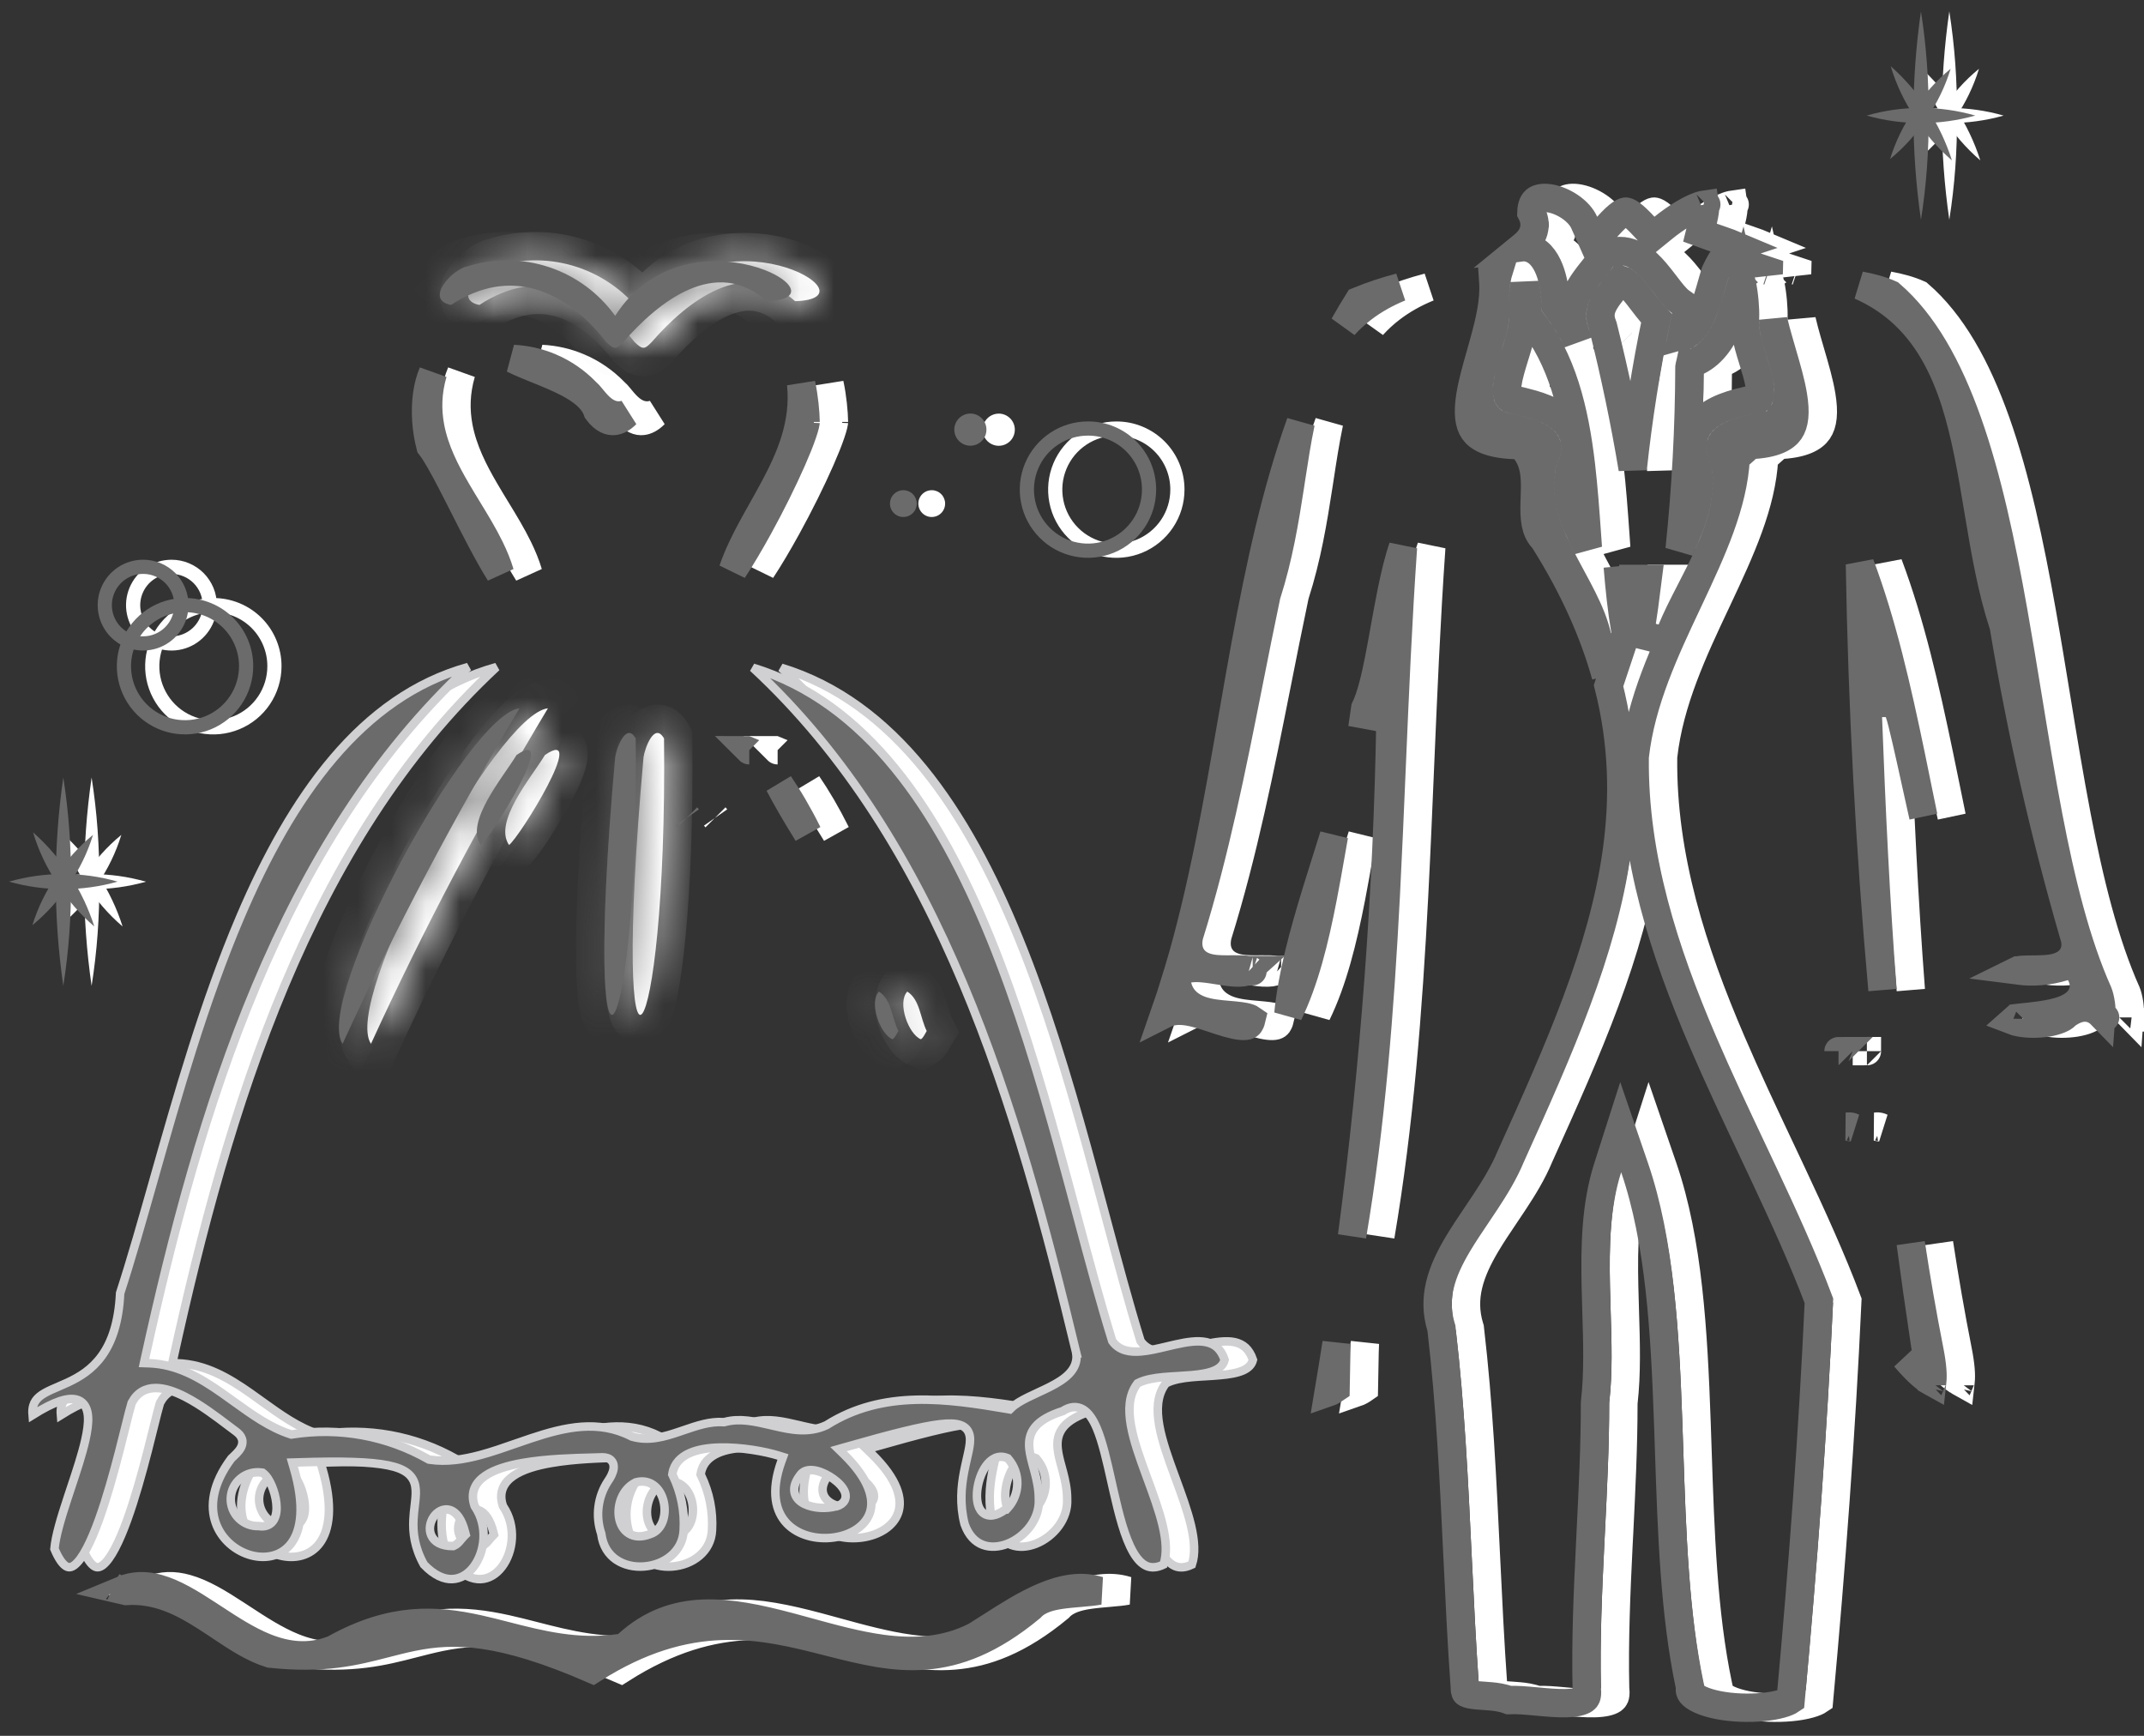
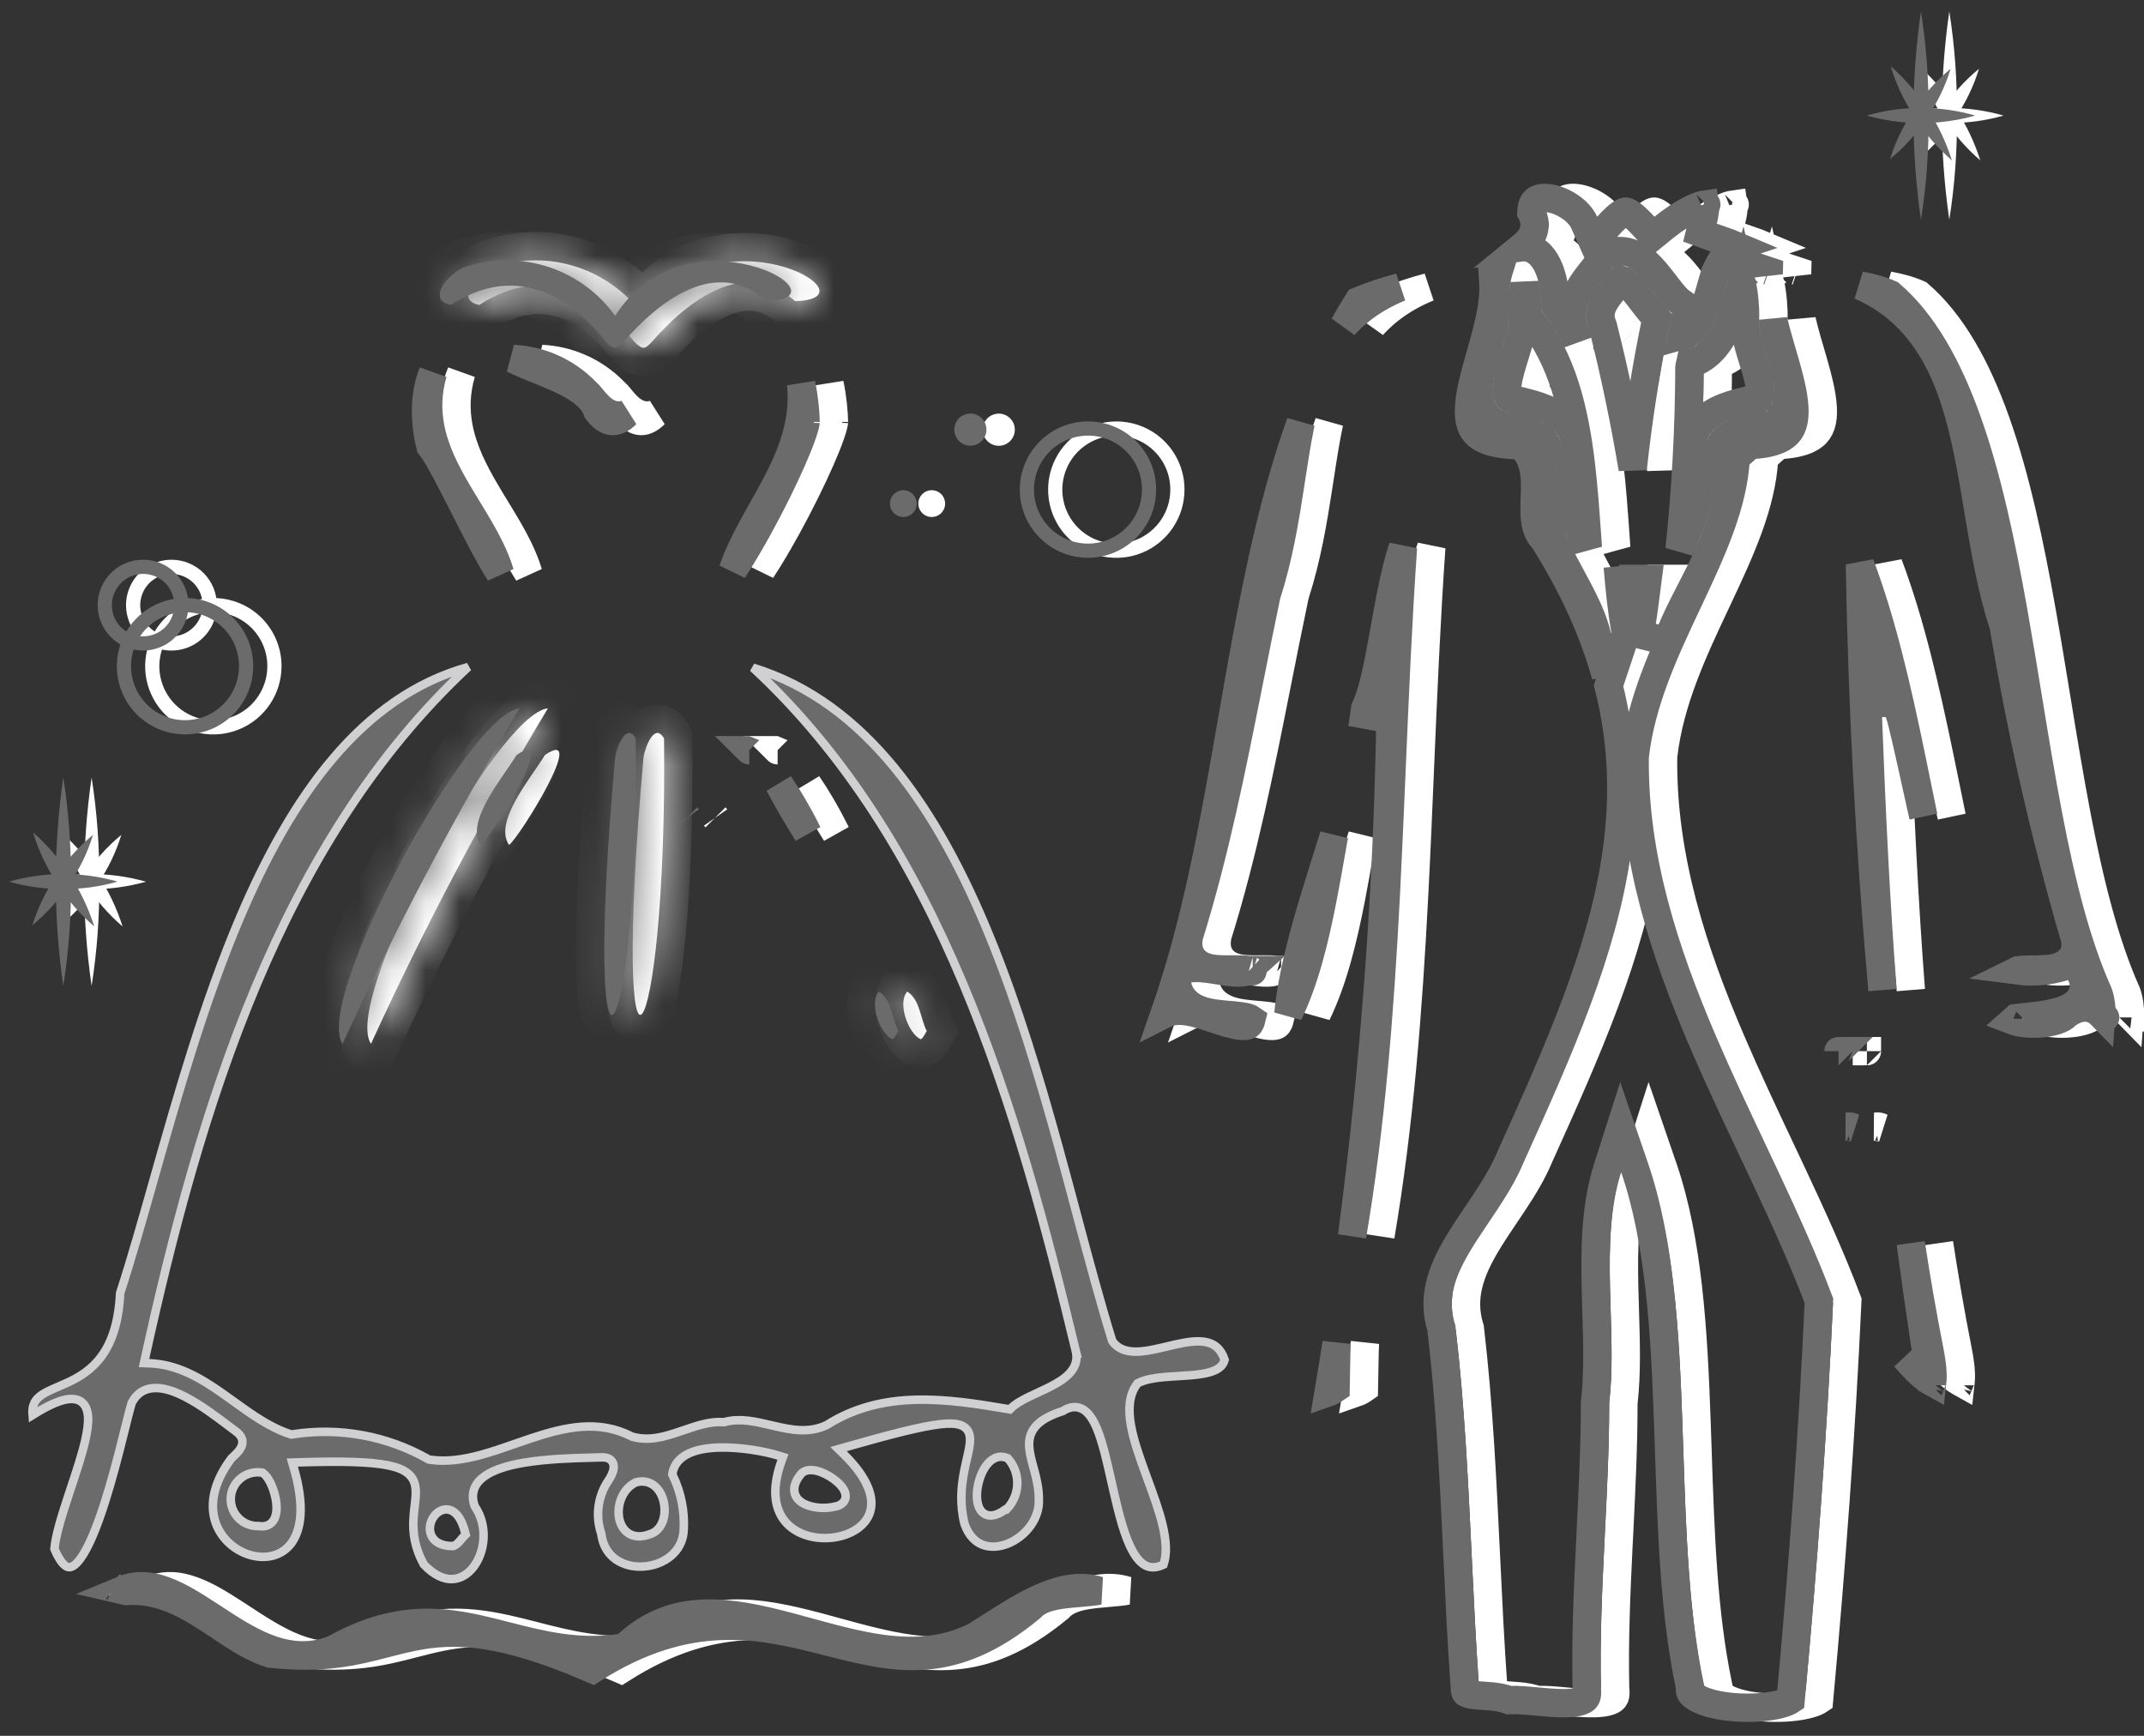
<svg xmlns="http://www.w3.org/2000/svg" width="63" height="51" viewBox="0 0 63 51" fill="none">
  <rect x="0" y="0" width="63" height="51" fill="#333333" stroke="none" />
-   <path d="M14.589 19.599C9.039 24.765 6.697 32.621 5.095 39.902L5.063 40.049L5.212 40.054C6.035 40.084 6.702 40.474 7.354 40.93C7.469 41.01 7.583 41.093 7.698 41.176C8.227 41.557 8.766 41.946 9.367 42.139L9.395 42.148L9.425 42.143C10.799 41.927 12.205 42.184 13.414 42.872L13.434 42.883L13.457 42.887C13.95 42.961 14.448 42.884 14.944 42.751C15.284 42.66 15.631 42.539 15.976 42.418C16.13 42.365 16.284 42.311 16.437 42.26C17.437 41.927 18.416 41.706 19.385 42.201L19.395 42.206L19.407 42.21C19.891 42.351 20.356 42.214 20.791 42.066C20.833 42.052 20.874 42.038 20.915 42.024C21.315 41.887 21.692 41.758 22.087 41.784L22.108 41.785L22.128 41.78C22.576 41.66 23.018 41.765 23.49 41.875C23.52 41.882 23.55 41.889 23.58 41.897C24.072 42.011 24.598 42.118 25.116 41.874L25.123 41.871L25.129 41.867C26.782 40.823 28.652 41.093 30.443 41.399L30.506 41.41L30.552 41.365C30.664 41.255 30.835 41.155 31.042 41.053C31.133 41.008 31.227 40.964 31.324 40.919C31.336 40.914 31.349 40.908 31.361 40.902C31.471 40.852 31.582 40.8 31.689 40.745C31.9 40.637 32.106 40.514 32.252 40.36C32.401 40.202 32.493 40.005 32.459 39.763L32.46 39.763L32.457 39.751C30.728 32.531 28.477 24.732 22.957 19.619C26.287 20.637 28.408 23.809 29.94 27.577C30.742 29.549 31.379 31.674 31.943 33.72C32.13 34.397 32.308 35.066 32.483 35.717C32.834 37.032 33.167 38.278 33.508 39.379L33.514 39.399L33.526 39.416C33.724 39.687 34.038 39.733 34.354 39.707C34.592 39.688 34.858 39.624 35.119 39.562C35.203 39.542 35.286 39.522 35.367 39.504C35.712 39.427 36.027 39.379 36.282 39.434C36.406 39.462 36.513 39.513 36.603 39.596C36.687 39.675 36.761 39.789 36.817 39.952C36.781 40.097 36.683 40.194 36.525 40.265C36.35 40.342 36.115 40.381 35.846 40.404C35.718 40.416 35.586 40.424 35.451 40.432L35.435 40.433C35.297 40.441 35.156 40.449 35.02 40.462C34.752 40.487 34.488 40.53 34.284 40.631L34.257 40.645L34.239 40.669C33.998 40.997 33.984 41.426 34.063 41.876C34.143 42.329 34.324 42.834 34.508 43.336C34.522 43.373 34.535 43.41 34.549 43.447C34.721 43.916 34.892 44.381 34.995 44.814C35.101 45.262 35.128 45.655 35.022 45.97C34.816 46.068 34.657 46.067 34.528 46.013C34.383 45.952 34.25 45.814 34.127 45.6C33.88 45.169 33.711 44.5 33.553 43.806C33.533 43.718 33.513 43.629 33.493 43.54C33.36 42.945 33.228 42.356 33.053 41.947C32.953 41.715 32.829 41.514 32.659 41.412C32.57 41.359 32.471 41.334 32.363 41.344C32.263 41.354 32.162 41.394 32.062 41.459C31.665 41.586 31.405 41.737 31.25 41.924C31.088 42.12 31.056 42.338 31.079 42.562C31.096 42.735 31.147 42.923 31.199 43.113C31.212 43.16 31.224 43.207 31.237 43.254C31.301 43.498 31.357 43.754 31.357 44.031H31.357L31.357 44.039C31.392 44.622 30.96 45.149 30.445 45.355C30.191 45.456 29.93 45.473 29.708 45.389C29.491 45.306 29.294 45.12 29.175 44.778C29.026 44.189 29.079 43.669 29.162 43.237C29.188 43.104 29.215 42.986 29.24 42.875C29.258 42.799 29.274 42.727 29.29 42.655C29.324 42.488 29.35 42.327 29.327 42.194C29.315 42.123 29.29 42.056 29.242 41.997C29.195 41.939 29.131 41.898 29.055 41.87C28.91 41.819 28.708 41.815 28.444 41.846C27.911 41.91 27.046 42.127 25.678 42.518L25.471 42.577L25.625 42.727C26.387 43.472 26.522 44.051 26.394 44.44C26.264 44.834 25.842 45.102 25.335 45.173C24.831 45.244 24.288 45.112 23.953 44.761C23.626 44.418 23.468 43.833 23.794 42.931L23.839 42.808L23.714 42.769C23.327 42.648 22.615 42.514 21.974 42.531C21.654 42.539 21.341 42.584 21.093 42.695C20.841 42.808 20.645 42.994 20.595 43.282L20.587 43.321L20.605 43.358C20.845 43.855 20.953 44.405 20.922 44.956L20.922 44.958C20.894 45.59 20.349 45.98 19.755 46.025C19.461 46.048 19.169 45.982 18.941 45.827C18.716 45.674 18.547 45.429 18.501 45.072L18.499 45.06L18.495 45.049C18.411 44.794 18.385 44.523 18.421 44.258C18.456 43.992 18.551 43.738 18.699 43.515C18.76 43.429 18.845 43.283 18.862 43.147C18.871 43.076 18.863 42.986 18.797 42.914C18.733 42.843 18.637 42.818 18.533 42.818V42.818L18.528 42.818C18.441 42.822 18.33 42.825 18.202 42.828C17.686 42.841 16.887 42.862 16.196 42.983C15.766 43.057 15.358 43.174 15.084 43.364C14.944 43.461 14.832 43.581 14.773 43.731C14.713 43.884 14.713 44.053 14.775 44.236L14.78 44.252L14.789 44.266C15.176 44.84 15.085 45.593 14.748 46.036C14.581 46.255 14.362 46.387 14.121 46.396C13.884 46.404 13.597 46.293 13.288 45.969C13.005 45.458 12.962 45.02 12.98 44.649C12.987 44.504 13.002 44.37 13.018 44.243C13.022 44.203 13.027 44.164 13.031 44.125C13.049 43.966 13.061 43.81 13.035 43.668C13.009 43.519 12.941 43.387 12.804 43.28C12.672 43.177 12.485 43.104 12.231 43.053C11.725 42.95 10.902 42.924 9.581 42.967L9.42 42.972L9.465 43.127C9.795 44.252 9.678 44.951 9.398 45.334C9.123 45.711 8.663 45.816 8.213 45.697C7.762 45.576 7.342 45.233 7.17 44.743C7.001 44.259 7.065 43.608 7.628 42.854C7.64 42.843 7.653 42.831 7.665 42.819C7.704 42.782 7.745 42.743 7.781 42.706C7.832 42.653 7.884 42.591 7.917 42.523C7.952 42.451 7.97 42.365 7.94 42.274C7.911 42.187 7.845 42.114 7.756 42.051C7.694 42.006 7.621 41.95 7.539 41.888C7.208 41.637 6.734 41.276 6.269 41.038C5.979 40.89 5.676 40.78 5.402 40.782C5.263 40.783 5.128 40.813 5.006 40.884C4.885 40.955 4.784 41.064 4.707 41.21L4.702 41.22L4.698 41.231C4.656 41.367 4.594 41.618 4.515 41.935C4.463 42.146 4.403 42.387 4.337 42.642C4.171 43.284 3.966 44.026 3.737 44.658C3.623 44.974 3.503 45.26 3.381 45.491C3.258 45.725 3.138 45.891 3.027 45.979C2.973 46.021 2.927 46.041 2.889 46.045C2.854 46.05 2.815 46.044 2.77 46.016C2.675 45.957 2.558 45.807 2.432 45.507C2.466 45.125 2.629 44.59 2.818 44.014C2.85 43.917 2.882 43.819 2.915 43.72C3.079 43.228 3.245 42.729 3.34 42.309C3.396 42.058 3.43 41.825 3.419 41.633C3.408 41.445 3.351 41.265 3.192 41.168C3.036 41.074 2.828 41.087 2.584 41.17C2.371 41.242 2.108 41.375 1.789 41.575C1.779 41.462 1.789 41.371 1.811 41.297C1.843 41.189 1.905 41.105 1.994 41.032C2.085 40.957 2.204 40.894 2.348 40.828C2.41 40.8 2.475 40.772 2.544 40.743C2.554 40.738 2.564 40.734 2.575 40.73C2.654 40.695 2.738 40.659 2.822 40.62C3.162 40.461 3.532 40.243 3.824 39.836C4.115 39.433 4.321 38.856 4.362 37.995C4.692 36.98 5.015 35.837 5.357 34.631C6.057 32.164 6.833 29.427 7.89 26.946C9.393 23.419 11.442 20.472 14.589 19.599ZM8.572 43.29L8.547 43.27L8.515 43.266C8.405 43.25 8.294 43.258 8.188 43.288C8.081 43.318 7.982 43.37 7.898 43.441C7.813 43.511 7.743 43.599 7.694 43.698C7.646 43.797 7.618 43.905 7.613 44.016C7.609 44.126 7.627 44.236 7.668 44.339C7.709 44.441 7.77 44.535 7.849 44.612C7.928 44.69 8.022 44.749 8.125 44.788C8.224 44.825 8.329 44.842 8.434 44.838C8.529 44.854 8.617 44.848 8.695 44.816C8.778 44.783 8.839 44.724 8.88 44.652C8.959 44.517 8.97 44.335 8.952 44.167C8.934 43.994 8.884 43.812 8.82 43.658C8.757 43.509 8.672 43.365 8.572 43.29ZM14.126 45.425H14.151L14.174 45.415C14.251 45.383 14.306 45.323 14.346 45.276C14.362 45.257 14.376 45.24 14.389 45.224C14.414 45.193 14.437 45.166 14.465 45.138L14.515 45.087L14.498 45.019C14.405 44.653 14.256 44.433 14.059 44.368C13.852 44.3 13.671 44.426 13.572 44.57C13.473 44.715 13.423 44.926 13.505 45.111C13.592 45.307 13.803 45.425 14.126 45.425ZM19.528 43.55L19.515 43.553L19.503 43.559C19.113 43.755 18.961 44.226 19.023 44.59C19.054 44.775 19.144 44.953 19.308 45.055C19.474 45.16 19.69 45.169 19.937 45.073C20.125 45.015 20.243 44.866 20.305 44.699C20.367 44.531 20.376 44.335 20.34 44.154C20.305 43.974 20.222 43.796 20.085 43.675C19.944 43.549 19.752 43.493 19.528 43.55ZM25.393 44.258H25.411L25.43 44.252C25.525 44.221 25.605 44.169 25.649 44.087C25.694 44.004 25.687 43.914 25.659 43.839C25.607 43.697 25.47 43.559 25.324 43.453C25.174 43.345 24.992 43.253 24.823 43.213C24.668 43.177 24.465 43.173 24.352 43.33C24.209 43.511 24.146 43.687 24.179 43.849C24.212 44.013 24.335 44.122 24.471 44.189C24.608 44.257 24.775 44.292 24.938 44.302C25.094 44.311 25.256 44.296 25.393 44.258ZM30.465 42.87L30.445 42.846L30.416 42.835C30.293 42.786 30.171 42.793 30.063 42.843C29.959 42.892 29.872 42.976 29.803 43.072C29.666 43.264 29.577 43.532 29.548 43.777C29.534 43.901 29.534 44.024 29.554 44.134C29.573 44.242 29.614 44.349 29.691 44.426C29.774 44.508 29.885 44.542 30.012 44.522C30.123 44.505 30.243 44.447 30.373 44.352H30.402L30.439 44.312C30.619 44.116 30.72 43.861 30.725 43.596C30.73 43.33 30.638 43.072 30.465 42.87Z" fill="white" stroke="#D0D0D3" stroke-width="0.25" />
  <path d="M29.495 48.074L29.51 48.066L29.524 48.057C29.667 47.968 29.811 47.877 29.955 47.784C30.446 47.47 30.947 47.148 31.472 46.924C32.061 46.671 32.607 46.575 33.117 46.735C33.051 46.748 32.974 46.758 32.884 46.768C32.8 46.778 32.696 46.787 32.585 46.796C32.387 46.813 32.164 46.832 31.982 46.86C31.829 46.883 31.667 46.917 31.519 46.973C31.386 47.024 31.236 47.102 31.117 47.233C29.946 48.205 28.95 48.564 28.037 48.639C27.1 48.717 26.214 48.5 25.231 48.25L25.168 48.234C24.219 47.992 23.184 47.728 22.029 47.77C20.887 47.81 19.649 48.147 18.244 49.04C15.557 47.872 14.188 47.843 12.946 48.096C12.665 48.154 12.402 48.222 12.138 48.29C11.251 48.519 10.354 48.751 8.776 48.585C8.262 48.423 7.811 48.123 7.308 47.788C7.171 47.696 7.03 47.602 6.882 47.508C6.224 47.086 5.462 46.677 4.517 46.745C4.486 46.741 4.447 46.733 4.405 46.723C4.772 46.569 5.121 46.575 5.476 46.674C5.946 46.804 6.422 47.095 6.955 47.443C7.007 47.476 7.059 47.51 7.111 47.545C7.581 47.853 8.095 48.19 8.626 48.403C9.234 48.646 9.905 48.746 10.62 48.467L10.647 48.457L10.671 48.443C12.36 47.505 13.636 47.59 14.88 47.864C15.14 47.921 15.405 47.989 15.677 48.059C16.694 48.32 17.802 48.605 19.055 48.421L19.181 48.402L19.275 48.317C20.649 47.067 22.231 47.322 24.034 47.8C24.206 47.846 24.38 47.894 24.556 47.942C25.277 48.14 26.027 48.346 26.754 48.444C27.672 48.567 28.608 48.528 29.495 48.074ZM4.166 46.624C4.166 46.624 4.168 46.625 4.17 46.627C4.167 46.625 4.166 46.624 4.166 46.624Z" fill="white" stroke="white" stroke-width="0.833" />
  <mask id="path-3-inside-1_466_29430" fill="white">
    <path fill-rule="evenodd" clip-rule="evenodd" d="M14.087 8.959C15.809 7.831 17.43 8.489 18.643 10.047C18.886 10.274 18.933 10.274 19.152 10.047C20.186 8.857 21.877 7.518 23.364 8.849C25.908 8.771 21.015 5.984 18.91 9.28C18.431 8.613 17.754 8.113 16.976 7.852C16.198 7.591 15.357 7.581 14.572 7.824C14.111 7.917 13.296 8.81 14.087 8.959Z" />
  </mask>
  <path fill-rule="evenodd" clip-rule="evenodd" d="M14.087 8.959C15.809 7.831 17.43 8.489 18.643 10.047C18.886 10.274 18.933 10.274 19.152 10.047C20.186 8.857 21.877 7.518 23.364 8.849C25.908 8.771 21.015 5.984 18.91 9.28C18.431 8.613 17.754 8.113 16.976 7.852C16.198 7.591 15.357 7.581 14.572 7.824C14.111 7.917 13.296 8.81 14.087 8.959Z" fill="white" />
  <path d="M14.087 8.959L13.933 9.778L14.263 9.84L14.543 9.656L14.087 8.959ZM18.643 10.047L17.986 10.559L18.026 10.611L18.074 10.655L18.643 10.047ZM19.152 10.047L19.752 10.626L19.767 10.61L19.781 10.593L19.152 10.047ZM23.364 8.849L22.808 9.47L23.057 9.692L23.39 9.682L23.364 8.849ZM18.91 9.28L18.233 9.766L18.95 10.764L19.612 9.728L18.91 9.28ZM14.572 7.824L14.739 8.64L14.779 8.632L14.819 8.62L14.572 7.824ZM14.543 9.656C15.226 9.209 15.814 9.152 16.329 9.298C16.876 9.452 17.447 9.867 17.986 10.559L19.301 9.535C18.626 8.669 17.78 7.976 16.783 7.694C15.754 7.403 14.671 7.581 13.631 8.261L14.543 9.656ZM18.074 10.655C18.134 10.711 18.225 10.796 18.328 10.865C18.433 10.936 18.634 11.05 18.907 11.05C19.187 11.05 19.392 10.93 19.505 10.848C19.609 10.773 19.698 10.682 19.752 10.626L18.553 9.468C18.497 9.525 18.498 9.52 18.524 9.501C18.558 9.476 18.695 9.384 18.907 9.384C19.11 9.384 19.24 9.47 19.261 9.484C19.28 9.497 19.274 9.496 19.213 9.438L18.074 10.655ZM19.781 10.593C20.269 10.031 20.851 9.511 21.417 9.268C21.689 9.151 21.925 9.112 22.131 9.136C22.327 9.158 22.553 9.242 22.808 9.47L23.92 8.228C23.431 7.791 22.888 7.543 22.317 7.479C21.755 7.416 21.225 7.537 20.759 7.737C19.849 8.128 19.068 8.872 18.523 9.5L19.781 10.593ZM23.39 9.682C23.735 9.671 24.159 9.618 24.482 9.382C24.672 9.243 24.856 9.016 24.903 8.698C24.947 8.397 24.847 8.148 24.75 7.988C24.57 7.69 24.272 7.485 24.028 7.351C23.758 7.203 23.434 7.079 23.084 6.991C21.715 6.646 19.524 6.77 18.207 8.831L19.612 9.728C20.401 8.494 21.709 8.363 22.677 8.607C22.911 8.666 23.099 8.742 23.228 8.813C23.383 8.898 23.372 8.929 23.325 8.852C23.295 8.802 23.224 8.659 23.254 8.457C23.286 8.237 23.413 8.099 23.497 8.037C23.609 7.956 23.629 8.007 23.338 8.016L23.39 9.682ZM19.586 8.794C19.006 7.985 18.185 7.379 17.241 7.062L16.711 8.642C17.323 8.848 17.856 9.241 18.233 9.766L19.586 8.794ZM17.241 7.062C16.297 6.745 15.277 6.733 14.326 7.027L14.819 8.62C15.436 8.428 16.098 8.436 16.711 8.642L17.241 7.062ZM14.406 7.007C14.116 7.066 13.861 7.221 13.682 7.359C13.492 7.506 13.301 7.699 13.158 7.921C13.038 8.109 12.841 8.493 12.958 8.942C13.101 9.492 13.579 9.711 13.933 9.778L14.241 8.14C14.223 8.136 14.279 8.143 14.357 8.201C14.449 8.269 14.534 8.38 14.571 8.522C14.604 8.649 14.584 8.746 14.573 8.785C14.563 8.823 14.552 8.835 14.562 8.82C14.582 8.789 14.631 8.732 14.699 8.68C14.777 8.619 14.798 8.628 14.739 8.64L14.406 7.007Z" fill="white" mask="url(#path-3-inside-1_466_29430)" />
  <path d="M15.228 16.102C15.348 16.348 15.448 16.592 15.522 16.838C15.35 16.564 15.162 16.227 14.968 15.86C14.789 15.522 14.614 15.176 14.444 14.84C14.33 14.617 14.219 14.398 14.112 14.19C13.98 13.935 13.854 13.699 13.74 13.503C13.654 13.355 13.566 13.213 13.479 13.101C13.36 12.64 13.312 12.087 13.385 11.579C13.418 11.352 13.473 11.143 13.552 10.958C13.388 11.517 13.379 12.045 13.474 12.55C13.603 13.231 13.92 13.851 14.255 14.423C14.366 14.613 14.476 14.794 14.585 14.972C14.817 15.352 15.039 15.716 15.228 16.102Z" fill="white" stroke="white" stroke-width="0.833" />
  <path d="M22.37 16.75C22.444 16.532 22.534 16.316 22.635 16.101C22.816 15.716 23.019 15.356 23.229 14.983C23.344 14.777 23.462 14.568 23.579 14.349C24.068 13.437 24.493 12.443 24.374 11.278C24.461 11.68 24.5 12.121 24.505 12.396C24.505 12.395 24.505 12.396 24.505 12.397C24.504 12.403 24.502 12.431 24.488 12.489C24.472 12.555 24.447 12.639 24.411 12.743C24.341 12.95 24.236 13.211 24.105 13.509C23.844 14.104 23.488 14.822 23.118 15.494C22.862 15.959 22.604 16.395 22.37 16.75Z" fill="white" stroke="white" stroke-width="0.833" />
  <mask id="path-7-inside-2_466_29430" fill="white">
    <path fill-rule="evenodd" clip-rule="evenodd" d="M10.901 30.668C12.449 27.288 14.185 23.998 16.1 20.811C14.597 20.968 10.04 29.392 10.901 30.668Z" />
  </mask>
  <path fill-rule="evenodd" clip-rule="evenodd" d="M10.901 30.668C12.449 27.288 14.185 23.998 16.1 20.811C14.597 20.968 10.04 29.392 10.901 30.668Z" fill="white" />
  <path d="M10.901 30.668L10.211 31.134L11.041 32.364L11.659 31.015L10.901 30.668ZM16.1 20.811L16.814 21.241L17.674 19.81L16.013 19.983L16.1 20.811ZM11.659 31.015C13.194 27.663 14.915 24.4 16.814 21.241L15.385 20.382C13.455 23.595 11.705 26.913 10.144 30.321L11.659 31.015ZM16.013 19.983C15.749 20.01 15.522 20.118 15.35 20.223C15.171 20.331 15.001 20.47 14.842 20.617C14.525 20.912 14.193 21.302 13.866 21.738C13.208 22.613 12.502 23.759 11.879 24.927C11.256 26.095 10.698 27.316 10.35 28.344C10.176 28.855 10.044 29.348 9.989 29.779C9.962 29.994 9.95 30.218 9.972 30.434C9.994 30.644 10.053 30.9 10.211 31.134L11.592 30.202C11.642 30.276 11.636 30.317 11.63 30.263C11.625 30.215 11.625 30.127 11.642 29.99C11.678 29.715 11.772 29.34 11.928 28.879C12.238 27.964 12.753 26.83 13.349 25.712C13.945 24.595 14.606 23.527 15.198 22.739C15.496 22.343 15.76 22.039 15.976 21.838C16.084 21.738 16.165 21.678 16.218 21.645C16.278 21.609 16.262 21.632 16.186 21.64L16.013 19.983Z" fill="white" mask="url(#path-7-inside-2_466_29430)" />
  <path d="M18.906 12.199C19.022 12.217 19.132 12.205 19.233 12.17C19.104 12.302 18.978 12.358 18.881 12.368C18.765 12.382 18.587 12.341 18.391 12.079C18.323 11.88 18.191 11.724 18.057 11.604C17.901 11.465 17.71 11.348 17.518 11.247C17.227 11.095 16.883 10.956 16.578 10.833C16.487 10.796 16.4 10.761 16.319 10.727C16.162 10.662 16.026 10.602 15.916 10.546C16.289 10.565 16.655 10.648 16.999 10.793C17.39 10.959 17.744 11.2 18.041 11.505L18.058 11.522L18.076 11.537C18.101 11.557 18.138 11.598 18.212 11.687C18.216 11.693 18.221 11.698 18.225 11.704C18.285 11.777 18.367 11.876 18.457 11.96C18.551 12.047 18.702 12.166 18.906 12.199Z" fill="white" stroke="white" stroke-width="0.833" />
  <mask id="path-10-inside-3_466_29430" fill="white">
    <path fill-rule="evenodd" clip-rule="evenodd" d="M19.512 21.696C19.23 21.203 18.949 21.978 18.91 22.244C17.9 33.533 19.614 31.239 19.512 21.696Z" />
  </mask>
  <path fill-rule="evenodd" clip-rule="evenodd" d="M19.512 21.696C19.23 21.203 18.949 21.978 18.91 22.244C17.9 33.533 19.614 31.239 19.512 21.696Z" fill="white" />
  <path d="M19.512 21.696L20.346 21.687L20.343 21.47L20.236 21.282L19.512 21.696ZM18.91 22.244L18.085 22.123L18.082 22.146L18.079 22.17L18.91 22.244ZM20.236 21.282C20.121 21.081 19.797 20.642 19.212 20.708C18.747 20.76 18.499 21.115 18.427 21.222C18.232 21.514 18.118 21.899 18.085 22.123L19.734 22.365C19.734 22.366 19.742 22.322 19.766 22.255C19.776 22.226 19.787 22.199 19.797 22.178C19.808 22.155 19.814 22.146 19.813 22.148C19.812 22.15 19.807 22.157 19.797 22.168C19.788 22.179 19.77 22.198 19.744 22.22C19.696 22.261 19.579 22.344 19.398 22.364C19.195 22.387 19.024 22.319 18.914 22.239C18.865 22.203 18.834 22.169 18.816 22.147C18.798 22.125 18.79 22.111 18.789 22.109L20.236 21.282ZM18.079 22.17C17.826 25.005 17.741 27.01 17.759 28.274C17.767 28.895 17.801 29.382 17.866 29.71C17.883 29.795 17.905 29.887 17.937 29.977C17.964 30.055 18.018 30.19 18.124 30.32C18.233 30.454 18.496 30.686 18.898 30.647C19.247 30.613 19.448 30.393 19.516 30.308C19.663 30.129 19.738 29.906 19.779 29.776C19.83 29.611 19.876 29.415 19.918 29.198C20.003 28.76 20.082 28.179 20.149 27.474C20.283 26.058 20.371 24.096 20.346 21.687L18.679 21.705C18.704 24.067 18.617 25.97 18.489 27.317C18.426 27.991 18.353 28.515 18.282 28.881C18.246 29.066 18.214 29.196 18.188 29.281C18.174 29.323 18.166 29.342 18.165 29.346C18.16 29.357 18.177 29.314 18.225 29.255C18.257 29.215 18.423 29.019 18.737 28.988C19.105 28.953 19.335 29.168 19.413 29.263C19.454 29.314 19.478 29.357 19.49 29.38C19.502 29.405 19.508 29.422 19.51 29.427C19.513 29.435 19.509 29.425 19.501 29.386C19.467 29.215 19.434 28.854 19.425 28.251C19.409 27.069 19.488 25.127 19.74 22.318L18.079 22.17Z" fill="white" mask="url(#path-10-inside-3_466_29430)" />
  <path d="M21.027 24.018C21.025 24.015 21.024 24.014 21.024 24.014C21.024 24.014 21.025 24.015 21.027 24.018Z" fill="white" stroke="white" stroke-width="0.833" />
  <path d="M22.85 22.043C22.849 22.043 22.848 22.043 22.847 22.042C22.847 22.042 22.847 22.042 22.847 22.042C22.848 22.042 22.849 22.043 22.85 22.043ZM24.145 23.701C24.285 23.941 24.427 24.203 24.567 24.484C24.21 23.913 23.934 23.434 23.728 23.04C23.862 23.236 24.002 23.456 24.145 23.701Z" fill="white" stroke="white" stroke-width="0.833" />
  <mask id="path-14-inside-4_466_29430" fill="white">
-     <path fill-rule="evenodd" clip-rule="evenodd" d="M14.957 24.827C15.262 24.608 17.305 21.304 16.014 22.181C15.599 22.862 14.495 24.146 14.957 24.827Z" />
-   </mask>
+     </mask>
  <path fill-rule="evenodd" clip-rule="evenodd" d="M14.957 24.827C15.262 24.608 17.305 21.304 16.014 22.181C15.599 22.862 14.495 24.146 14.957 24.827Z" fill="white" />
  <path d="M14.957 24.827L14.267 25.295L14.747 26.003L15.443 25.504L14.957 24.827ZM16.014 22.181L15.546 21.491L15.396 21.593L15.302 21.747L16.014 22.181ZM15.443 25.504C15.545 25.43 15.624 25.342 15.661 25.299C15.71 25.243 15.76 25.18 15.808 25.116C15.905 24.987 16.016 24.828 16.129 24.655C16.356 24.309 16.614 23.879 16.823 23.478C16.927 23.278 17.025 23.074 17.101 22.885C17.169 22.716 17.249 22.486 17.267 22.258C17.275 22.15 17.28 21.932 17.166 21.706C17.019 21.415 16.741 21.236 16.436 21.205C16.196 21.18 15.998 21.252 15.89 21.297C15.767 21.35 15.651 21.42 15.546 21.491L16.482 22.87C16.538 22.832 16.557 22.825 16.546 22.83C16.539 22.833 16.513 22.843 16.473 22.852C16.433 22.861 16.36 22.872 16.267 22.863C16.029 22.839 15.797 22.692 15.678 22.456C15.591 22.284 15.604 22.142 15.605 22.129C15.608 22.091 15.61 22.125 15.554 22.265C15.506 22.385 15.434 22.536 15.345 22.708C15.166 23.051 14.937 23.433 14.735 23.741C14.634 23.895 14.545 24.023 14.477 24.113C14.443 24.159 14.419 24.188 14.405 24.204C14.379 24.233 14.406 24.196 14.471 24.15L15.443 25.504ZM15.302 21.747C15.213 21.893 15.088 22.07 14.92 22.317C14.763 22.547 14.581 22.82 14.426 23.102C14.274 23.378 14.12 23.711 14.051 24.06C13.981 24.415 13.983 24.875 14.267 25.295L15.646 24.359C15.7 24.438 15.666 24.483 15.686 24.384C15.707 24.28 15.768 24.121 15.886 23.905C16.001 23.697 16.145 23.479 16.297 23.255C16.438 23.049 16.607 22.809 16.725 22.614L15.302 21.747Z" fill="white" mask="url(#path-14-inside-4_466_29430)" />
  <mask id="path-16-inside-5_466_29430" fill="white">
    <path fill-rule="evenodd" clip-rule="evenodd" d="M27.059 30.534C27.129 30.495 27.169 30.393 27.231 30.291C27.035 29.9 27.035 29.375 26.66 29.133C26.354 29.462 26.699 30.393 27.059 30.534Z" />
  </mask>
  <path fill-rule="evenodd" clip-rule="evenodd" d="M27.059 30.534C27.129 30.495 27.169 30.393 27.231 30.291C27.035 29.9 27.035 29.375 26.66 29.133C26.354 29.462 26.699 30.393 27.059 30.534Z" fill="white" />
  <path d="M27.059 30.534L26.755 31.31L27.121 31.453L27.464 31.263L27.059 30.534ZM27.231 30.291L27.941 30.728L28.184 30.333L27.977 29.919L27.231 30.291ZM26.66 29.133L27.112 28.433L26.525 28.054L26.049 28.566L26.66 29.133ZM27.464 31.263C27.698 31.133 27.819 30.936 27.858 30.872C27.883 30.832 27.906 30.79 27.916 30.771C27.93 30.746 27.936 30.736 27.941 30.728L26.521 29.855C26.495 29.898 26.472 29.939 26.459 29.962C26.451 29.976 26.447 29.984 26.443 29.992C26.439 29.999 26.437 30.001 26.438 30C26.438 30 26.441 29.995 26.447 29.986C26.454 29.977 26.464 29.963 26.48 29.945C26.509 29.911 26.566 29.855 26.654 29.806L27.464 31.263ZM27.977 29.919C27.959 29.883 27.938 29.829 27.908 29.733C27.887 29.664 27.841 29.505 27.802 29.388C27.715 29.133 27.544 28.712 27.112 28.433L26.208 29.833C26.151 29.796 26.168 29.759 26.224 29.924C26.256 30.018 26.271 30.079 26.316 30.226C26.353 30.346 26.406 30.504 26.486 30.664L27.977 29.919ZM26.049 28.566C25.785 28.85 25.719 29.196 25.71 29.44C25.7 29.695 25.748 29.944 25.816 30.157C25.884 30.372 25.986 30.589 26.118 30.778C26.236 30.948 26.442 31.188 26.755 31.31L27.363 29.758C27.402 29.773 27.431 29.79 27.45 29.803C27.47 29.816 27.482 29.826 27.488 29.832C27.5 29.843 27.497 29.843 27.486 29.826C27.475 29.81 27.46 29.786 27.445 29.754C27.429 29.722 27.415 29.687 27.404 29.651C27.392 29.615 27.384 29.581 27.38 29.553C27.375 29.524 27.375 29.507 27.375 29.501C27.376 29.495 27.376 29.512 27.365 29.546C27.353 29.58 27.327 29.639 27.27 29.7L26.049 28.566Z" fill="white" mask="url(#path-16-inside-5_466_29430)" />
  <path d="M47.767 18.702L48.022 19.853C47.663 18.572 47.079 17.257 46.217 15.885L46.196 15.852L46.171 15.825C45.945 15.578 45.914 15.244 45.929 14.756C45.93 14.716 45.932 14.675 45.933 14.632C45.94 14.439 45.949 14.22 45.932 14.02C45.912 13.768 45.851 13.483 45.661 13.237L45.542 13.082L45.346 13.075C44.58 13.048 44.273 12.845 44.142 12.657C43.998 12.451 43.96 12.125 44.04 11.626C44.101 11.249 44.215 10.847 44.338 10.416C44.375 10.283 44.414 10.147 44.452 10.008C44.605 9.45 44.751 8.839 44.714 8.297L44.698 8.056C44.759 8.025 44.818 7.989 44.874 7.95C44.78 8.255 44.742 8.662 44.767 9.16L44.767 9.17L44.768 9.18C44.781 9.313 44.748 9.514 44.67 9.796C44.634 9.926 44.593 10.06 44.549 10.203L44.543 10.221C44.498 10.367 44.45 10.522 44.409 10.675C44.329 10.97 44.257 11.309 44.288 11.621C44.322 11.963 44.485 12.294 44.867 12.48L44.909 12.501L44.954 12.512C45.008 12.524 45.061 12.536 45.114 12.549C45.292 12.59 45.464 12.629 45.63 12.678C45.845 12.74 46.011 12.808 46.127 12.885C46.236 12.958 46.273 13.022 46.286 13.079C46.301 13.145 46.301 13.284 46.178 13.536L46.156 13.581L46.146 13.63C45.921 14.663 46.297 15.586 46.71 16.393C46.805 16.578 46.905 16.763 47.002 16.943C47.012 16.961 47.021 16.979 47.031 16.997C47.138 17.195 47.242 17.388 47.338 17.581C47.531 17.967 47.685 18.335 47.767 18.702ZM48.339 25.044C48.566 23.432 48.524 21.817 48.1 20.147L48.569 18.743L48.576 18.72L48.609 18.621L48.592 18.517C48.489 17.919 48.424 17.292 48.371 16.645L48.412 17.008H48.784H48.925H49.25C49.183 17.554 49.107 18.098 49.022 18.641L49.827 18.842C49.957 18.471 50.138 18.088 50.343 17.684C50.402 17.568 50.463 17.449 50.525 17.329C50.674 17.038 50.829 16.738 50.969 16.44C51.364 15.594 51.697 14.653 51.544 13.663L51.535 13.601L51.508 13.545C51.379 13.279 51.381 13.134 51.398 13.064C51.414 13.002 51.457 12.933 51.578 12.855C51.705 12.774 51.886 12.706 52.114 12.643C52.182 12.625 52.251 12.608 52.321 12.591V13.02L53.015 12.401C53.286 12.159 53.378 11.846 53.386 11.549C53.394 11.266 53.326 10.971 53.253 10.712C53.218 10.59 53.18 10.466 53.144 10.348L53.135 10.32C53.095 10.191 53.058 10.071 53.026 9.954C52.964 9.724 52.934 9.547 52.941 9.413C52.988 9.613 53.042 9.813 53.097 10.006C53.132 10.126 53.166 10.244 53.2 10.36C53.332 10.812 53.456 11.234 53.52 11.626C53.602 12.125 53.565 12.453 53.422 12.659C53.293 12.846 52.993 13.048 52.237 13.075L51.857 13.089L51.836 13.469C51.763 14.818 51.15 16.152 50.465 17.607C50.449 17.641 50.433 17.675 50.417 17.709C49.759 19.105 49.052 20.605 48.871 22.213L48.868 22.234L48.868 22.255C48.836 25.199 49.74 27.96 50.871 30.599C51.327 31.663 51.824 32.715 52.314 33.753C52.431 34.001 52.548 34.249 52.664 34.496C53.253 35.751 53.817 36.986 54.282 38.218C54.102 42.124 53.807 46.069 53.451 49.946C53.404 49.978 53.315 50.02 53.172 50.06C52.864 50.147 52.423 50.19 51.968 50.17C51.51 50.151 51.085 50.069 50.798 49.938C50.496 49.8 50.486 49.687 50.49 49.638L50.497 49.574L50.483 49.512C50.04 47.401 49.96 45.022 49.88 42.624C49.871 42.341 49.861 42.058 49.851 41.775C49.757 39.12 49.608 36.472 48.865 34.306L48.456 33.116L48.074 34.314C47.722 35.416 47.7 36.626 47.725 37.796C47.731 38.041 47.738 38.283 47.745 38.523C47.774 39.454 47.801 40.349 47.705 41.197L47.702 41.221V41.244C47.702 42.495 47.639 43.753 47.577 45.022C47.57 45.149 47.564 45.277 47.557 45.405C47.489 46.799 47.428 48.205 47.459 49.599L47.46 49.618L47.462 49.637C47.476 49.758 47.461 49.824 47.448 49.858C47.436 49.886 47.419 49.908 47.388 49.93C47.305 49.987 47.136 50.033 46.847 50.04C46.581 50.046 46.285 50.019 45.978 49.99L45.941 49.987C45.688 49.964 45.407 49.938 45.169 49.949C44.986 49.879 44.797 49.854 44.642 49.84C44.545 49.831 44.467 49.826 44.396 49.821C44.3 49.815 44.219 49.81 44.124 49.797C43.976 49.777 43.923 49.747 43.907 49.733C43.903 49.73 43.899 49.727 43.894 49.714C43.888 49.699 43.877 49.661 43.877 49.59V49.575L43.876 49.56C43.785 48.284 43.723 46.991 43.661 45.693C43.556 43.482 43.45 41.253 43.193 39.059L43.189 39.022L43.178 38.987C42.92 38.126 43.186 37.369 43.669 36.555C43.84 36.268 44.027 35.99 44.222 35.701C44.307 35.575 44.393 35.447 44.48 35.315C44.758 34.894 45.033 34.447 45.229 33.972C46.647 30.835 47.931 27.952 48.339 25.044ZM47.142 9.845C47.156 9.904 47.17 9.962 47.185 10.02C47.008 9.662 46.799 9.318 46.552 8.992C46.538 8.555 46.469 8.19 46.358 7.911C46.297 7.758 46.216 7.614 46.111 7.5C46.006 7.388 45.851 7.279 45.65 7.264C45.61 7.261 45.572 7.262 45.535 7.267C45.579 7.231 45.627 7.192 45.667 7.153C45.757 7.068 45.883 6.923 45.917 6.713C45.945 6.543 45.905 6.386 45.832 6.247C45.838 6.016 45.911 5.926 45.955 5.89C46.017 5.839 46.14 5.796 46.343 5.823C46.542 5.85 46.768 5.939 46.968 6.075C47.17 6.213 47.315 6.379 47.385 6.537L47.646 7.124L48.076 6.646C48.244 6.459 48.369 6.345 48.465 6.28C48.557 6.218 48.598 6.217 48.608 6.217C48.621 6.218 48.665 6.223 48.76 6.29C48.858 6.36 48.98 6.474 49.143 6.65L49.409 6.937L49.712 6.691C49.877 6.557 50.09 6.403 50.308 6.273C50.533 6.14 50.733 6.05 50.878 6.02C50.901 6.015 50.919 6.012 50.933 6.01C50.935 6.023 50.936 6.039 50.937 6.058C50.939 6.146 50.924 6.279 50.877 6.471L50.787 6.835L51.139 6.963C51.236 6.998 51.327 7.029 51.414 7.059C51.583 7.118 51.737 7.171 51.885 7.234C51.733 7.284 51.62 7.391 51.543 7.482C51.436 7.608 51.339 7.777 51.247 7.979L51.235 8.005L51.227 8.031C51.194 8.139 51.164 8.246 51.133 8.354C51.055 8.631 50.976 8.908 50.866 9.171C50.73 9.499 50.58 9.714 50.41 9.824C50.357 9.83 50.305 9.84 50.256 9.854C50.294 9.665 50.333 9.477 50.373 9.289L50.431 9.022L50.209 8.863C50.13 8.807 50.031 8.699 49.898 8.531C49.859 8.482 49.816 8.426 49.771 8.366C49.679 8.247 49.577 8.114 49.48 8C49.332 7.826 49.147 7.634 48.926 7.51C48.688 7.377 48.393 7.317 48.078 7.446L47.961 7.494L47.89 7.599C47.819 7.705 47.739 7.806 47.645 7.923C47.628 7.945 47.61 7.967 47.591 7.991C47.481 8.13 47.357 8.291 47.255 8.469C47.042 8.843 46.931 9.296 47.142 9.845ZM61.476 28.399C61.038 28.535 60.576 28.574 60.122 28.515L60.128 28.512C60.128 28.512 60.129 28.512 60.13 28.512C60.133 28.511 60.139 28.509 60.148 28.508C60.163 28.504 60.183 28.501 60.21 28.498C60.264 28.493 60.331 28.49 60.412 28.489C60.449 28.488 60.49 28.488 60.534 28.487C60.666 28.486 60.822 28.485 60.96 28.474C61.126 28.46 61.39 28.426 61.586 28.264C61.7 28.17 61.786 28.038 61.814 27.873C61.84 27.724 61.813 27.581 61.769 27.455C60.91 24.485 60.225 21.467 59.717 18.418L59.711 18.386L59.701 18.356C59.364 17.332 59.173 16.218 58.984 15.087C58.977 15.046 58.971 15.006 58.964 14.966C58.784 13.886 58.601 12.79 58.286 11.806C57.958 10.78 57.475 9.836 56.666 9.129C56.328 8.834 55.941 8.586 55.497 8.391C55.81 8.448 56.105 8.526 56.379 8.648C57.349 9.484 58.077 10.785 58.65 12.404C59.231 14.043 59.639 15.964 59.995 17.971C60.142 18.794 60.28 19.638 60.418 20.481C60.613 21.672 60.808 22.86 61.024 23.984C61.394 25.91 61.838 27.718 62.486 29.166C62.512 29.229 62.545 29.349 62.566 29.496C62.582 29.614 62.587 29.726 62.58 29.817C62.46 29.694 62.3 29.603 62.096 29.603C61.878 29.603 61.698 29.715 61.602 29.776L61.559 29.804L61.525 29.84C61.46 29.908 61.282 29.997 60.987 30.045C60.709 30.089 60.404 30.085 60.165 30.038C60.088 30.023 60.025 30.006 59.976 29.987C59.999 29.966 60.027 29.942 60.063 29.914C60.118 29.907 60.185 29.901 60.266 29.892C60.32 29.887 60.38 29.881 60.446 29.874C60.656 29.851 60.908 29.82 61.14 29.769C61.353 29.722 61.624 29.642 61.815 29.482C61.921 29.393 62.026 29.26 62.058 29.077C62.09 28.893 62.039 28.725 61.961 28.589L61.794 28.3L61.476 28.399ZM37.525 28.503C37.526 28.503 37.526 28.503 37.527 28.503C37.514 28.515 37.502 28.522 37.492 28.528C37.43 28.561 37.316 28.583 37.117 28.572C36.962 28.562 36.804 28.537 36.628 28.509C36.578 28.501 36.528 28.493 36.475 28.485C36.266 28.453 35.996 28.416 35.763 28.457L35.469 28.509C36.173 26.136 36.615 23.596 37.053 21.085C37.178 20.363 37.304 19.643 37.435 18.93C37.853 16.657 38.329 14.45 39.053 12.422C38.943 12.948 38.858 13.499 38.773 14.058C38.762 14.127 38.751 14.196 38.741 14.265C38.581 15.298 38.404 16.374 38.053 17.466L38.047 17.487L38.042 17.508C37.861 18.364 37.691 19.221 37.522 20.074C37.026 22.57 36.535 25.047 35.782 27.467L35.776 27.485L35.773 27.503C35.737 27.67 35.733 27.856 35.813 28.031C35.897 28.214 36.042 28.322 36.181 28.382C36.312 28.44 36.452 28.462 36.57 28.473C36.691 28.484 36.818 28.485 36.932 28.484C36.968 28.484 37.002 28.484 37.035 28.483C37.235 28.482 37.394 28.48 37.525 28.503ZM37.643 28.54C37.643 28.54 37.64 28.539 37.637 28.535C37.642 28.538 37.644 28.54 37.643 28.54ZM35.055 29.791C35.171 29.459 35.281 29.123 35.386 28.783L35.431 28.966C35.529 29.368 35.822 29.576 36.11 29.68C36.371 29.773 36.676 29.799 36.913 29.819L36.926 29.82C37.197 29.844 37.387 29.861 37.524 29.908C37.567 29.923 37.591 29.936 37.605 29.946C37.586 30.026 37.563 30.067 37.548 30.087C37.532 30.108 37.516 30.12 37.483 30.13C37.385 30.158 37.202 30.142 36.901 30.056C36.774 30.019 36.643 29.976 36.504 29.93C36.49 29.925 36.477 29.921 36.463 29.916C36.313 29.866 36.152 29.814 35.998 29.774C35.846 29.734 35.679 29.7 35.515 29.697C35.375 29.694 35.211 29.712 35.055 29.791ZM40.328 9.563C40.462 9.32 40.603 9.082 40.751 8.847C41.148 8.685 41.554 8.55 41.968 8.442C41.547 8.614 41.183 8.823 40.867 9.066C40.666 9.22 40.487 9.387 40.328 9.563ZM52.781 7.956L52.808 7.965L52.806 8.049C52.798 8.017 52.79 7.986 52.781 7.956ZM62.691 29.893C62.691 29.893 62.69 29.893 62.686 29.892C62.689 29.892 62.691 29.892 62.691 29.893ZM59.871 29.933C59.871 29.933 59.871 29.934 59.872 29.934C59.871 29.934 59.871 29.933 59.871 29.933ZM59.881 28.541C59.881 28.541 59.881 28.541 59.882 28.54L59.881 28.541ZM50.981 6.01C50.981 6.01 50.977 6.01 50.972 6.008C50.979 6.008 50.982 6.009 50.981 6.01ZM50.188 16.141C50.375 14.364 50.471 12.577 50.477 10.788C50.486 10.738 50.493 10.7 50.502 10.67C50.504 10.663 50.506 10.657 50.508 10.652C50.514 10.652 50.521 10.652 50.53 10.652H50.626L50.713 10.609C51.19 10.376 51.462 9.909 51.636 9.492C51.766 9.179 51.866 8.827 51.948 8.538C51.971 8.458 51.992 8.382 52.012 8.314C52.088 8.654 52.121 9.098 52.11 9.341C52.09 9.622 52.152 9.916 52.222 10.173C52.258 10.306 52.299 10.44 52.339 10.567L52.347 10.594C52.384 10.714 52.419 10.827 52.451 10.938C52.52 11.183 52.557 11.376 52.553 11.527C52.551 11.6 52.54 11.653 52.522 11.694C52.514 11.696 52.506 11.698 52.498 11.7C52.309 11.74 52.096 11.785 51.895 11.839C51.639 11.909 51.362 12.004 51.129 12.153C50.89 12.306 50.67 12.533 50.589 12.866C50.514 13.174 50.573 13.504 50.729 13.847C50.822 14.561 50.585 15.293 50.214 16.086C50.205 16.105 50.197 16.123 50.188 16.141ZM52.2 7.998C52.2 7.998 52.198 7.999 52.196 8.001C52.198 7.999 52.2 7.998 52.2 7.998ZM45.721 9.141L45.722 9.286L45.812 9.399C46.732 10.55 47.096 12.031 47.289 13.668C47.367 14.338 47.416 15.021 47.465 15.711C47.474 15.838 47.483 15.965 47.492 16.092C47.479 16.066 47.465 16.04 47.452 16.014C47.059 15.246 46.812 14.564 46.951 13.852C47.104 13.519 47.167 13.198 47.099 12.896C47.026 12.572 46.819 12.347 46.591 12.194C46.37 12.045 46.107 11.949 45.864 11.878C45.672 11.822 45.468 11.775 45.286 11.733C45.257 11.726 45.228 11.72 45.2 11.713C45.153 11.682 45.127 11.637 45.117 11.538C45.102 11.389 45.136 11.176 45.213 10.893C45.25 10.756 45.293 10.615 45.339 10.467L45.346 10.445C45.389 10.306 45.434 10.161 45.473 10.019C45.552 9.735 45.625 9.407 45.598 9.109C45.587 8.878 45.593 8.684 45.609 8.525C45.615 8.465 45.623 8.411 45.631 8.362C45.649 8.427 45.665 8.501 45.679 8.586C45.704 8.741 45.72 8.926 45.721 9.141ZM47.943 9.617L47.936 9.589L47.926 9.563C47.815 9.287 47.859 9.092 47.98 8.881C48.046 8.764 48.135 8.646 48.244 8.508C48.26 8.489 48.276 8.469 48.292 8.448C48.35 8.376 48.413 8.298 48.474 8.216C48.487 8.22 48.502 8.227 48.52 8.237C48.606 8.286 48.712 8.383 48.845 8.54C48.93 8.64 49.007 8.74 49.09 8.848C49.138 8.911 49.189 8.978 49.245 9.048C49.323 9.147 49.411 9.254 49.508 9.353C49.202 10.813 48.969 12.288 48.81 13.772C48.577 12.376 48.288 10.99 47.943 9.617Z" stroke="white" stroke-width="0.833" />
  <path d="M39.873 40.906C39.954 40.424 40.032 39.943 40.107 39.461C40.102 39.547 40.099 39.636 40.097 39.728L40.077 40.794C40.041 40.819 40.008 40.841 39.975 40.859C39.93 40.885 39.896 40.898 39.873 40.906ZM41.69 21.134L40.924 20.993C40.933 20.933 40.941 20.872 40.949 20.812C41.123 20.449 41.249 19.902 41.359 19.343C41.417 19.047 41.469 18.754 41.523 18.458C41.586 18.105 41.65 17.748 41.725 17.38C41.826 16.882 41.934 16.435 42.057 16.08C41.907 18.235 41.815 20.398 41.723 22.554C41.67 23.809 41.617 25.062 41.552 26.309C41.377 29.68 41.121 33.023 40.561 36.318C41.227 31.284 41.604 26.214 41.69 21.134ZM39.817 25.231C39.888 25.006 39.959 24.779 40.03 24.552C40.002 24.707 39.975 24.861 39.948 25.015C39.868 25.472 39.788 25.925 39.703 26.366C39.455 27.644 39.161 28.823 38.691 29.787C38.798 28.675 39.128 27.458 39.521 26.178C39.617 25.866 39.716 25.549 39.817 25.231Z" fill="white" stroke="white" stroke-width="0.833" />
  <path d="M56.813 39.882L57.529 40.563C57.414 40.49 57.272 40.373 57.114 40.213C57.015 40.113 56.913 40.002 56.813 39.882ZM57.578 40.592C57.573 40.589 57.568 40.587 57.564 40.584L57.385 39.397C57.241 38.441 57.105 37.485 56.977 36.527C57.138 37.58 57.32 38.632 57.527 39.68L57.527 39.68C57.615 40.124 57.63 40.411 57.611 40.58C57.609 40.59 57.608 40.599 57.607 40.608C57.598 40.603 57.588 40.598 57.578 40.592ZM57.583 40.702C57.583 40.702 57.583 40.699 57.586 40.696C57.584 40.7 57.583 40.702 57.583 40.702ZM56.148 29.086C55.776 24.926 55.555 20.754 55.485 16.577C56.133 18.295 56.57 20.213 56.982 22.198C57.051 22.531 57.119 22.865 57.188 23.201C57.241 23.463 57.295 23.727 57.349 23.99C57.297 23.754 57.246 23.525 57.197 23.305C57.18 23.227 57.163 23.15 57.147 23.075C57.035 22.57 56.936 22.122 56.854 21.767C56.764 21.376 56.687 21.058 56.633 20.919L56.53 20.652H56.245H56.135H55.702L55.719 21.085C55.819 23.75 55.944 26.42 56.148 29.086Z" fill="white" stroke="white" stroke-width="0.833" />
  <path d="M54.857 30.884C54.857 30.883 54.858 30.883 54.858 30.883C54.858 30.883 54.858 30.884 54.857 30.884Z" fill="white" stroke="white" stroke-width="0.833" />
  <path d="M55.148 33.099C55.192 33.096 55.239 33.105 55.282 33.126L55.124 33.101C55.131 33.1 55.139 33.099 55.148 33.099Z" fill="white" stroke="white" stroke-width="0.833" />
  <path d="M48.494 10.075C48.493 10.074 48.492 10.073 48.492 10.073C48.492 10.073 48.493 10.074 48.494 10.075Z" fill="white" stroke="white" stroke-width="0.833" />
  <path d="M29.82 12.625C29.82 12.719 29.793 12.81 29.741 12.888C29.689 12.965 29.615 13.026 29.529 13.062C29.442 13.098 29.347 13.107 29.256 13.089C29.164 13.07 29.08 13.025 29.013 12.959C28.947 12.893 28.902 12.809 28.884 12.717C28.866 12.626 28.875 12.53 28.911 12.444C28.947 12.358 29.007 12.284 29.085 12.232C29.163 12.18 29.254 12.152 29.348 12.152C29.473 12.152 29.593 12.202 29.682 12.291C29.771 12.379 29.82 12.5 29.82 12.625Z" fill="white" />
  <path d="M27.772 14.796C27.772 14.874 27.749 14.95 27.706 15.015C27.663 15.08 27.601 15.13 27.529 15.16C27.457 15.19 27.378 15.198 27.301 15.183C27.225 15.167 27.155 15.13 27.1 15.075C27.045 15.02 27.007 14.95 26.992 14.873C26.977 14.797 26.985 14.717 27.014 14.646C27.044 14.573 27.095 14.512 27.159 14.469C27.224 14.425 27.3 14.402 27.378 14.402C27.483 14.402 27.583 14.444 27.657 14.518C27.731 14.592 27.772 14.692 27.772 14.796Z" fill="white" />
  <path d="M34.597 14.386C34.597 14.741 34.492 15.089 34.294 15.384C34.097 15.679 33.816 15.909 33.488 16.045C33.159 16.181 32.798 16.216 32.45 16.146C32.101 16.076 31.782 15.905 31.531 15.653C31.28 15.402 31.109 15.081 31.041 14.733C30.972 14.384 31.008 14.023 31.145 13.695C31.282 13.367 31.513 13.087 31.809 12.891C32.105 12.694 32.452 12.59 32.808 12.591C33.043 12.591 33.276 12.637 33.494 12.728C33.711 12.818 33.909 12.95 34.075 13.117C34.241 13.284 34.373 13.482 34.462 13.699C34.552 13.917 34.598 14.15 34.597 14.386Z" stroke="white" stroke-width="0.417" stroke-miterlimit="10" />
  <path d="M8.064 19.574C8.064 19.93 7.958 20.277 7.761 20.572C7.563 20.868 7.283 21.098 6.954 21.233C6.626 21.369 6.265 21.404 5.916 21.335C5.568 21.265 5.248 21.093 4.997 20.842C4.747 20.59 4.576 20.27 4.507 19.921C4.439 19.573 4.475 19.212 4.612 18.884C4.749 18.556 4.98 18.276 5.276 18.079C5.571 17.883 5.919 17.778 6.274 17.779C6.51 17.779 6.743 17.826 6.961 17.916C7.178 18.006 7.376 18.139 7.542 18.305C7.708 18.472 7.84 18.67 7.929 18.888C8.019 19.106 8.065 19.339 8.064 19.574Z" stroke="white" stroke-width="0.417" stroke-miterlimit="10" />
  <path d="M6.163 17.78C6.163 18.003 6.097 18.22 5.973 18.405C5.849 18.591 5.673 18.735 5.467 18.82C5.262 18.905 5.035 18.927 4.817 18.883C4.598 18.84 4.398 18.732 4.24 18.574C4.083 18.417 3.976 18.216 3.933 17.997C3.89 17.779 3.913 17.552 3.999 17.347C4.085 17.141 4.229 16.965 4.415 16.842C4.6 16.719 4.818 16.654 5.041 16.654C5.189 16.654 5.335 16.683 5.471 16.74C5.608 16.797 5.731 16.88 5.836 16.984C5.94 17.089 6.022 17.213 6.079 17.349C6.135 17.486 6.164 17.632 6.163 17.78Z" stroke="white" stroke-width="0.417" stroke-miterlimit="10" />
  <path d="M57.279 0.334C57.438 1.347 57.512 2.37 57.503 3.395C57.514 4.42 57.439 5.444 57.279 6.457C56.985 4.426 56.985 2.364 57.279 0.334Z" fill="white" />
  <path d="M58.875 3.396C57.831 3.69 56.727 3.69 55.684 3.396C56.726 3.097 57.832 3.097 58.875 3.396Z" fill="white" />
  <path d="M56.371 4.673C56.531 4.157 56.77 3.668 57.078 3.224C57.37 2.769 57.733 2.363 58.151 2.021C57.993 2.538 57.756 3.028 57.448 3.473C57.152 3.926 56.789 4.33 56.371 4.673Z" fill="white" />
  <path d="M56.39 1.945C57.227 2.689 57.849 3.644 58.19 4.712C57.766 4.348 57.4 3.923 57.103 3.45C56.79 2.988 56.55 2.48 56.39 1.945Z" fill="white" />
  <path d="M2.692 22.844C2.851 23.856 2.925 24.88 2.916 25.905C2.927 26.93 2.852 27.954 2.692 28.966C2.398 26.936 2.398 24.874 2.692 22.844Z" fill="white" />
  <path d="M4.288 25.905C3.244 26.199 2.14 26.199 1.097 25.905C2.139 25.607 3.245 25.607 4.288 25.905Z" fill="white" />
  <path d="M1.784 27.183C1.944 26.666 2.183 26.177 2.491 25.733C2.784 25.279 3.146 24.872 3.565 24.53C3.406 25.048 3.169 25.538 2.861 25.983C2.565 26.436 2.202 26.84 1.784 27.183Z" fill="white" />
  <path d="M1.803 24.455C2.641 25.198 3.262 26.154 3.603 27.221C3.179 26.858 2.813 26.433 2.516 25.96C2.203 25.497 1.963 24.99 1.803 24.455Z" fill="white" />
  <path d="M13.757 19.598C8.207 24.764 5.864 32.62 4.263 39.901L4.231 40.048L4.38 40.053C5.203 40.083 5.87 40.473 6.522 40.929C6.637 41.009 6.751 41.092 6.866 41.175C7.395 41.556 7.934 41.945 8.535 42.138L8.563 42.147L8.593 42.142C9.967 41.926 11.373 42.183 12.582 42.871L12.602 42.882L12.625 42.886C13.118 42.96 13.616 42.883 14.112 42.75C14.452 42.659 14.799 42.538 15.144 42.417C15.298 42.364 15.452 42.31 15.605 42.259C16.605 41.926 17.584 41.705 18.553 42.2L18.563 42.206L18.574 42.209C19.059 42.35 19.524 42.213 19.959 42.065C20 42.051 20.042 42.037 20.083 42.023C20.483 41.886 20.86 41.757 21.255 41.783L21.276 41.784L21.296 41.779C21.744 41.659 22.186 41.764 22.658 41.874C22.688 41.881 22.718 41.889 22.748 41.895C23.24 42.01 23.766 42.117 24.284 41.873L24.291 41.87L24.297 41.866C25.95 40.822 27.82 41.092 29.611 41.398L29.674 41.409L29.72 41.364C29.832 41.254 30.003 41.154 30.21 41.052C30.3 41.007 30.395 40.963 30.492 40.919C30.504 40.913 30.517 40.907 30.529 40.901C30.639 40.851 30.75 40.799 30.857 40.744C31.068 40.636 31.274 40.513 31.419 40.359C31.569 40.201 31.661 40.004 31.627 39.762L31.628 39.762L31.625 39.75C29.896 32.53 27.645 24.731 22.125 19.618C25.455 20.636 27.576 23.808 29.108 27.576C29.91 29.548 30.547 31.673 31.111 33.719C31.298 34.396 31.476 35.065 31.65 35.716C32.002 37.032 32.335 38.277 32.676 39.378L32.682 39.398L32.694 39.415C32.892 39.686 33.206 39.732 33.522 39.706C33.76 39.687 34.026 39.623 34.287 39.561C34.37 39.541 34.453 39.521 34.535 39.503C34.88 39.426 35.195 39.378 35.45 39.434C35.574 39.461 35.681 39.512 35.771 39.595C35.855 39.674 35.929 39.788 35.985 39.951C35.949 40.096 35.851 40.193 35.693 40.264C35.518 40.342 35.283 40.38 35.014 40.404C34.886 40.415 34.754 40.423 34.619 40.431L34.603 40.432C34.465 40.44 34.324 40.448 34.188 40.461C33.92 40.486 33.656 40.529 33.452 40.63L33.425 40.644L33.407 40.669C33.166 40.996 33.152 41.425 33.231 41.875C33.311 42.328 33.492 42.833 33.676 43.335C33.69 43.372 33.703 43.409 33.717 43.447C33.889 43.915 34.06 44.38 34.163 44.813C34.269 45.261 34.296 45.654 34.19 45.969C33.984 46.067 33.825 46.066 33.696 46.012C33.551 45.951 33.418 45.813 33.295 45.599C33.048 45.168 32.879 44.499 32.721 43.805C32.701 43.717 32.681 43.628 32.661 43.539C32.528 42.944 32.396 42.355 32.221 41.946C32.121 41.714 31.997 41.513 31.827 41.411C31.738 41.358 31.639 41.333 31.531 41.343C31.431 41.353 31.33 41.393 31.23 41.458C30.833 41.585 30.573 41.736 30.418 41.923C30.256 42.119 30.224 42.337 30.247 42.561C30.264 42.734 30.315 42.922 30.367 43.112C30.38 43.159 30.392 43.206 30.405 43.253C30.469 43.497 30.525 43.753 30.525 44.03H30.525L30.525 44.038C30.56 44.621 30.128 45.148 29.613 45.354C29.359 45.455 29.098 45.472 28.876 45.388C28.659 45.305 28.462 45.119 28.343 44.777C28.194 44.188 28.247 43.668 28.33 43.236C28.356 43.103 28.383 42.985 28.408 42.874C28.426 42.798 28.442 42.726 28.457 42.654C28.492 42.487 28.518 42.326 28.495 42.193C28.483 42.122 28.458 42.055 28.41 41.996C28.362 41.938 28.299 41.897 28.223 41.87C28.078 41.818 27.876 41.814 27.612 41.846C27.078 41.909 26.214 42.126 24.846 42.517L24.639 42.576L24.793 42.726C25.555 43.471 25.69 44.05 25.562 44.439C25.432 44.833 25.01 45.101 24.503 45.172C23.998 45.243 23.456 45.111 23.121 44.76C22.794 44.417 22.636 43.832 22.962 42.93L23.007 42.807L22.882 42.768C22.495 42.647 21.783 42.514 21.142 42.53C20.822 42.538 20.509 42.583 20.261 42.694C20.009 42.807 19.813 42.993 19.762 43.281L19.756 43.32L19.773 43.357C20.012 43.854 20.122 44.404 20.09 44.955L20.09 44.957C20.062 45.589 19.517 45.98 18.923 46.024C18.629 46.047 18.337 45.981 18.109 45.826C17.884 45.673 17.715 45.428 17.669 45.071L17.667 45.059L17.663 45.048C17.579 44.793 17.553 44.523 17.589 44.257C17.624 43.991 17.719 43.737 17.867 43.514C17.928 43.428 18.013 43.282 18.03 43.146C18.039 43.075 18.031 42.985 17.965 42.913C17.901 42.842 17.805 42.817 17.701 42.817V42.817L17.696 42.817C17.609 42.821 17.498 42.824 17.37 42.827C16.854 42.84 16.055 42.861 15.364 42.981C14.934 43.056 14.526 43.173 14.252 43.364C14.112 43.46 14 43.58 13.941 43.73C13.881 43.883 13.881 44.052 13.943 44.235L13.948 44.251L13.957 44.265C14.344 44.839 14.253 45.592 13.916 46.035C13.749 46.254 13.53 46.386 13.289 46.395C13.052 46.404 12.764 46.292 12.456 45.968C12.173 45.456 12.13 45.019 12.148 44.648C12.155 44.503 12.17 44.37 12.186 44.242C12.19 44.202 12.195 44.163 12.199 44.124C12.217 43.965 12.229 43.809 12.203 43.667C12.177 43.518 12.108 43.386 11.972 43.279C11.84 43.176 11.653 43.103 11.399 43.052C10.893 42.95 10.069 42.923 8.749 42.966L8.588 42.971L8.633 43.126C8.963 44.252 8.846 44.95 8.566 45.333C8.291 45.71 7.831 45.815 7.381 45.696C6.93 45.575 6.51 45.232 6.338 44.742C6.169 44.258 6.233 43.607 6.796 42.853C6.808 42.842 6.821 42.83 6.833 42.818C6.872 42.781 6.913 42.742 6.949 42.705C7 42.652 7.052 42.59 7.085 42.522C7.12 42.45 7.138 42.364 7.108 42.273C7.079 42.185 7.013 42.113 6.924 42.05C6.862 42.005 6.789 41.949 6.707 41.887C6.376 41.636 5.902 41.275 5.437 41.037C5.147 40.889 4.844 40.779 4.57 40.781C4.431 40.782 4.296 40.812 4.174 40.883C4.053 40.954 3.952 41.063 3.875 41.209L3.869 41.219L3.866 41.23C3.824 41.366 3.762 41.617 3.683 41.934C3.63 42.145 3.571 42.386 3.505 42.641C3.339 43.283 3.134 44.025 2.905 44.657C2.791 44.973 2.671 45.259 2.549 45.49C2.426 45.724 2.306 45.89 2.195 45.978C2.141 46.02 2.095 46.04 2.057 46.044C2.022 46.049 1.983 46.042 1.938 46.015C1.843 45.956 1.725 45.806 1.6 45.506C1.634 45.124 1.796 44.589 1.986 44.013C2.018 43.916 2.05 43.818 2.083 43.719C2.247 43.227 2.413 42.728 2.507 42.308C2.564 42.057 2.598 41.824 2.587 41.632C2.576 41.444 2.519 41.264 2.36 41.167C2.204 41.073 1.996 41.087 1.752 41.169C1.539 41.241 1.276 41.374 0.957 41.574C0.947 41.461 0.957 41.37 0.979 41.296C1.011 41.188 1.073 41.105 1.162 41.031C1.253 40.956 1.372 40.893 1.516 40.827C1.578 40.799 1.643 40.771 1.712 40.742C1.722 40.737 1.732 40.733 1.743 40.728C1.822 40.694 1.905 40.658 1.99 40.619C2.33 40.46 2.7 40.242 2.992 39.835C3.283 39.432 3.488 38.855 3.53 37.994C3.86 36.979 4.183 35.837 4.525 34.63C5.225 32.163 6.001 29.426 7.058 26.945C8.561 23.418 10.61 20.471 13.757 19.598ZM7.74 43.289L7.715 43.269L7.683 43.265C7.573 43.249 7.462 43.257 7.356 43.287C7.249 43.317 7.15 43.369 7.066 43.44C6.981 43.51 6.911 43.598 6.862 43.697C6.813 43.796 6.786 43.904 6.781 44.014C6.777 44.125 6.795 44.235 6.836 44.338C6.877 44.441 6.938 44.534 7.017 44.611C7.096 44.688 7.19 44.748 7.293 44.787C7.392 44.824 7.497 44.841 7.602 44.837C7.697 44.853 7.785 44.847 7.862 44.815C7.946 44.782 8.007 44.722 8.048 44.651C8.127 44.516 8.138 44.334 8.12 44.166C8.102 43.993 8.052 43.811 7.987 43.657C7.925 43.508 7.84 43.364 7.74 43.289ZM13.294 45.424H13.319L13.342 45.414C13.418 45.382 13.474 45.322 13.514 45.275C13.53 45.256 13.544 45.239 13.557 45.223C13.582 45.192 13.605 45.165 13.633 45.136L13.683 45.086L13.665 45.017C13.573 44.652 13.424 44.432 13.227 44.367C13.02 44.3 12.839 44.425 12.74 44.569C12.641 44.714 12.591 44.925 12.673 45.11C12.759 45.306 12.971 45.424 13.294 45.424ZM18.696 43.549L18.683 43.553L18.671 43.559C18.281 43.754 18.129 44.225 18.191 44.589C18.222 44.774 18.312 44.952 18.476 45.054C18.642 45.159 18.858 45.169 19.105 45.072C19.292 45.014 19.411 44.865 19.473 44.698C19.535 44.53 19.544 44.334 19.508 44.153C19.473 43.973 19.39 43.795 19.253 43.674C19.111 43.548 18.92 43.492 18.696 43.549ZM24.561 44.257H24.579L24.598 44.251C24.693 44.22 24.773 44.168 24.817 44.086C24.862 44.002 24.855 43.913 24.827 43.838C24.775 43.696 24.637 43.558 24.492 43.453C24.342 43.344 24.16 43.252 23.991 43.212C23.836 43.176 23.633 43.172 23.52 43.329C23.377 43.51 23.314 43.685 23.347 43.848C23.38 44.011 23.503 44.121 23.639 44.188C23.776 44.256 23.943 44.291 24.106 44.301C24.262 44.31 24.424 44.295 24.561 44.257ZM29.633 42.869L29.613 42.845L29.584 42.834C29.46 42.785 29.339 42.792 29.231 42.842C29.126 42.891 29.04 42.975 28.971 43.071C28.834 43.263 28.745 43.531 28.716 43.776C28.702 43.9 28.702 44.023 28.722 44.133C28.741 44.241 28.782 44.348 28.859 44.425C28.942 44.507 29.053 44.541 29.18 44.521C29.291 44.504 29.411 44.446 29.541 44.351H29.57L29.607 44.311C29.787 44.115 29.888 43.86 29.893 43.595C29.898 43.329 29.806 43.071 29.633 42.869Z" fill="#6B6B6B" stroke="#D0D0D3" stroke-width="0.25" />
  <path d="M28.663 48.074L28.678 48.066L28.692 48.057C28.835 47.968 28.979 47.877 29.123 47.784C29.614 47.47 30.115 47.148 30.64 46.924C31.229 46.671 31.775 46.575 32.285 46.735C32.219 46.748 32.142 46.758 32.052 46.768C31.968 46.778 31.864 46.787 31.753 46.796C31.555 46.813 31.332 46.832 31.15 46.86C30.997 46.883 30.835 46.917 30.686 46.973C30.554 47.024 30.404 47.102 30.285 47.233C29.114 48.205 28.117 48.564 27.205 48.639C26.268 48.717 25.382 48.5 24.399 48.25L24.336 48.234C23.387 47.992 22.352 47.728 21.197 47.77C20.055 47.81 18.817 48.147 17.412 49.04C14.725 47.872 13.355 47.843 12.114 48.096C11.834 48.154 11.57 48.222 11.306 48.29C10.419 48.519 9.521 48.751 7.944 48.585C7.43 48.423 6.979 48.123 6.476 47.788C6.339 47.696 6.198 47.602 6.05 47.508C5.392 47.086 4.63 46.677 3.685 46.745C3.654 46.741 3.615 46.733 3.573 46.723C3.94 46.569 4.289 46.575 4.644 46.674C5.114 46.804 5.59 47.095 6.123 47.443C6.175 47.476 6.227 47.51 6.279 47.545C6.749 47.853 7.263 48.19 7.794 48.403C8.402 48.646 9.073 48.746 9.788 48.467L9.815 48.457L9.839 48.443C11.528 47.505 12.804 47.59 14.048 47.864C14.308 47.921 14.573 47.989 14.845 48.059C15.862 48.32 16.97 48.605 18.223 48.421L18.349 48.402L18.443 48.317C19.817 47.067 21.399 47.322 23.202 47.8C23.374 47.846 23.548 47.894 23.724 47.942C24.445 48.14 25.195 48.346 25.922 48.444C26.839 48.567 27.776 48.528 28.663 48.074ZM3.334 46.624C3.334 46.624 3.336 46.625 3.338 46.627C3.335 46.625 3.334 46.624 3.334 46.624Z" fill="#6B6B6B" stroke="#6B6B6B" stroke-width="0.833" />
  <mask id="path-39-inside-6_466_29430" fill="white">
    <path fill-rule="evenodd" clip-rule="evenodd" d="M13.254 8.959C14.976 7.831 16.597 8.489 17.81 10.047C18.053 10.274 18.1 10.274 18.319 10.047C19.352 8.857 21.044 7.518 22.531 8.849C25.075 8.771 20.182 5.984 18.076 9.28C17.598 8.613 16.921 8.113 16.143 7.852C15.364 7.591 14.524 7.581 13.739 7.824C13.277 7.917 12.463 8.81 13.254 8.959Z" />
  </mask>
  <path fill-rule="evenodd" clip-rule="evenodd" d="M13.254 8.959C14.976 7.831 16.597 8.489 17.81 10.047C18.053 10.274 18.1 10.274 18.319 10.047C19.352 8.857 21.044 7.518 22.531 8.849C25.075 8.771 20.182 5.984 18.076 9.28C17.598 8.613 16.921 8.113 16.143 7.852C15.364 7.591 14.524 7.581 13.739 7.824C13.277 7.917 12.463 8.81 13.254 8.959Z" fill="#6B6B6B" />
  <path d="M13.254 8.959L13.1 9.778L13.43 9.84L13.71 9.656L13.254 8.959ZM17.81 10.047L17.153 10.559L17.193 10.611L17.241 10.655L17.81 10.047ZM18.319 10.047L18.919 10.626L18.934 10.61L18.948 10.593L18.319 10.047ZM22.531 8.849L21.975 9.47L22.224 9.692L22.557 9.682L22.531 8.849ZM18.076 9.28L17.4 9.766L18.117 10.764L18.779 9.728L18.076 9.28ZM13.739 7.824L13.905 8.64L13.946 8.632L13.986 8.62L13.739 7.824ZM13.71 9.656C14.393 9.209 14.981 9.152 15.496 9.298C16.043 9.452 16.614 9.867 17.153 10.559L18.468 9.535C17.793 8.669 16.947 7.976 15.95 7.694C14.921 7.403 13.838 7.581 12.798 8.261L13.71 9.656ZM17.241 10.655C17.301 10.711 17.392 10.796 17.494 10.865C17.6 10.936 17.801 11.05 18.073 11.05C18.354 11.05 18.559 10.93 18.671 10.848C18.776 10.773 18.864 10.682 18.919 10.626L17.72 9.468C17.664 9.525 17.665 9.52 17.691 9.501C17.726 9.476 17.863 9.384 18.073 9.384C18.277 9.384 18.407 9.47 18.428 9.484C18.447 9.497 18.441 9.496 18.38 9.438L17.241 10.655ZM18.948 10.593C19.436 10.031 20.018 9.511 20.584 9.268C20.856 9.151 21.092 9.112 21.298 9.136C21.494 9.158 21.72 9.242 21.975 9.47L23.087 8.228C22.598 7.791 22.055 7.543 21.484 7.479C20.922 7.416 20.392 7.537 19.926 7.737C19.016 8.128 18.235 8.872 17.69 9.5L18.948 10.593ZM22.557 9.682C22.902 9.671 23.326 9.618 23.648 9.382C23.838 9.243 24.023 9.016 24.07 8.698C24.114 8.397 24.014 8.148 23.917 7.988C23.736 7.69 23.439 7.485 23.195 7.351C22.925 7.203 22.601 7.079 22.251 6.991C20.882 6.646 18.691 6.77 17.374 8.831L18.779 9.728C19.568 8.494 20.876 8.363 21.844 8.607C22.078 8.666 22.266 8.742 22.395 8.813C22.549 8.898 22.539 8.929 22.492 8.852C22.462 8.802 22.391 8.659 22.421 8.457C22.453 8.237 22.58 8.099 22.664 8.037C22.776 7.956 22.796 8.007 22.505 8.016L22.557 9.682ZM18.753 8.794C18.172 7.985 17.352 7.379 16.408 7.062L15.878 8.642C16.49 8.848 17.023 9.241 17.4 9.766L18.753 8.794ZM16.408 7.062C15.464 6.745 14.444 6.733 13.493 7.027L13.986 8.62C14.603 8.428 15.265 8.436 15.878 8.642L16.408 7.062ZM13.573 7.007C13.283 7.066 13.028 7.221 12.849 7.359C12.659 7.506 12.468 7.699 12.325 7.921C12.205 8.109 12.008 8.493 12.125 8.942C12.268 9.492 12.746 9.711 13.1 9.778L13.408 8.14C13.39 8.136 13.446 8.143 13.524 8.201C13.616 8.269 13.701 8.38 13.738 8.522C13.771 8.649 13.751 8.746 13.741 8.785C13.73 8.823 13.719 8.835 13.729 8.82C13.749 8.789 13.798 8.732 13.866 8.68C13.944 8.619 13.965 8.628 13.905 8.64L13.573 7.007Z" fill="#6B6B6B" mask="url(#path-39-inside-6_466_29430)" />
  <path d="M14.396 16.102C14.516 16.348 14.616 16.592 14.69 16.838C14.518 16.564 14.33 16.227 14.136 15.86C13.957 15.522 13.782 15.176 13.612 14.84C13.498 14.617 13.387 14.398 13.28 14.19C13.148 13.935 13.022 13.699 12.908 13.503C12.822 13.355 12.734 13.213 12.647 13.101C12.528 12.64 12.479 12.087 12.553 11.579C12.586 11.352 12.641 11.143 12.72 10.958C12.556 11.517 12.547 12.045 12.642 12.55C12.771 13.231 13.088 13.851 13.423 14.423C13.534 14.613 13.644 14.794 13.753 14.972C13.985 15.352 14.207 15.716 14.396 16.102Z" fill="#6B6B6B" stroke="#6B6B6B" stroke-width="0.833" />
  <path d="M21.537 16.75C21.611 16.532 21.701 16.316 21.802 16.101C21.983 15.716 22.186 15.356 22.396 14.983C22.511 14.777 22.629 14.568 22.746 14.349C23.235 13.437 23.66 12.443 23.541 11.278C23.628 11.68 23.667 12.121 23.672 12.396C23.672 12.395 23.672 12.396 23.672 12.397C23.671 12.403 23.669 12.431 23.655 12.489C23.639 12.555 23.614 12.639 23.578 12.743C23.508 12.95 23.403 13.211 23.272 13.509C23.011 14.104 22.655 14.822 22.285 15.494C22.029 15.959 21.771 16.395 21.537 16.75Z" fill="#6B6B6B" stroke="#6B6B6B" stroke-width="0.833" />
  <mask id="path-43-inside-7_466_29430" fill="white">
    <path fill-rule="evenodd" clip-rule="evenodd" d="M10.067 30.668C11.615 27.288 13.351 23.998 15.266 20.811C13.762 20.968 9.206 29.392 10.067 30.668Z" />
  </mask>
  <path fill-rule="evenodd" clip-rule="evenodd" d="M10.067 30.668C11.615 27.288 13.351 23.998 15.266 20.811C13.762 20.968 9.206 29.392 10.067 30.668Z" fill="#6B6B6B" />
  <path d="M10.067 30.668L9.377 31.134L10.207 32.364L10.825 31.015L10.067 30.668ZM15.266 20.811L15.98 21.241L16.84 19.81L15.179 19.983L15.266 20.811ZM10.825 31.015C12.36 27.663 14.081 24.4 15.98 21.241L14.551 20.382C12.621 23.595 10.871 26.913 9.31 30.321L10.825 31.015ZM15.179 19.983C14.915 20.01 14.688 20.118 14.516 20.223C14.338 20.331 14.167 20.47 14.008 20.617C13.691 20.912 13.359 21.302 13.032 21.738C12.374 22.613 11.668 23.759 11.045 24.927C10.422 26.095 9.864 27.316 9.516 28.344C9.342 28.855 9.21 29.348 9.155 29.779C9.128 29.994 9.116 30.218 9.138 30.434C9.16 30.644 9.219 30.9 9.377 31.134L10.758 30.202C10.808 30.276 10.802 30.317 10.796 30.263C10.791 30.215 10.791 30.127 10.808 29.99C10.844 29.715 10.938 29.34 11.094 28.879C11.404 27.964 11.919 26.83 12.515 25.712C13.111 24.595 13.772 23.527 14.364 22.739C14.662 22.343 14.926 22.039 15.143 21.838C15.251 21.738 15.331 21.678 15.384 21.645C15.444 21.609 15.428 21.632 15.352 21.64L15.179 19.983Z" fill="#6B6B6B" mask="url(#path-43-inside-7_466_29430)" />
  <path d="M18.073 12.199C18.189 12.217 18.299 12.205 18.4 12.17C18.271 12.302 18.145 12.358 18.048 12.368C17.932 12.382 17.754 12.341 17.558 12.079C17.49 11.88 17.358 11.724 17.224 11.604C17.068 11.465 16.877 11.348 16.685 11.247C16.394 11.095 16.05 10.956 15.745 10.833C15.654 10.796 15.567 10.761 15.486 10.727C15.328 10.662 15.193 10.602 15.083 10.546C15.456 10.565 15.822 10.648 16.166 10.793C16.557 10.959 16.911 11.2 17.208 11.505L17.225 11.522L17.243 11.537C17.268 11.557 17.305 11.598 17.378 11.687C17.383 11.693 17.387 11.698 17.392 11.704C17.452 11.777 17.534 11.876 17.624 11.96C17.718 12.047 17.869 12.166 18.073 12.199Z" fill="#6B6B6B" stroke="#6B6B6B" stroke-width="0.833" />
  <mask id="path-46-inside-8_466_29430" fill="white">
    <path fill-rule="evenodd" clip-rule="evenodd" d="M18.68 21.696C18.398 21.203 18.117 21.978 18.078 22.244C17.068 33.533 18.782 31.239 18.68 21.696Z" />
  </mask>
  <path fill-rule="evenodd" clip-rule="evenodd" d="M18.68 21.696C18.398 21.203 18.117 21.978 18.078 22.244C17.068 33.533 18.782 31.239 18.68 21.696Z" fill="#6B6B6B" />
  <path d="M18.68 21.696L19.514 21.687L19.511 21.47L19.404 21.282L18.68 21.696ZM18.078 22.244L17.253 22.123L17.25 22.146L17.247 22.17L18.078 22.244ZM19.404 21.282C19.289 21.081 18.965 20.642 18.38 20.708C17.915 20.76 17.667 21.115 17.595 21.222C17.4 21.514 17.286 21.899 17.253 22.123L18.902 22.365C18.902 22.366 18.91 22.322 18.934 22.255C18.944 22.226 18.955 22.199 18.965 22.178C18.976 22.155 18.982 22.146 18.981 22.148C18.98 22.15 18.975 22.157 18.965 22.168C18.956 22.179 18.939 22.198 18.912 22.22C18.864 22.261 18.747 22.344 18.565 22.364C18.363 22.387 18.192 22.319 18.082 22.239C18.033 22.203 18.002 22.169 17.984 22.147C17.966 22.125 17.958 22.111 17.957 22.109L19.404 21.282ZM17.247 22.17C16.994 25.005 16.909 27.01 16.927 28.274C16.935 28.895 16.969 29.382 17.034 29.71C17.051 29.795 17.073 29.887 17.105 29.977C17.132 30.055 17.186 30.19 17.291 30.32C17.401 30.454 17.664 30.686 18.066 30.647C18.414 30.613 18.616 30.393 18.684 30.308C18.831 30.129 18.906 29.906 18.947 29.776C18.998 29.611 19.044 29.415 19.086 29.198C19.171 28.76 19.25 28.179 19.317 27.474C19.451 26.058 19.539 24.096 19.514 21.687L17.847 21.705C17.872 24.067 17.785 25.97 17.657 27.317C17.594 27.991 17.521 28.515 17.45 28.881C17.414 29.066 17.382 29.196 17.355 29.281C17.342 29.323 17.334 29.342 17.333 29.346C17.328 29.357 17.344 29.314 17.393 29.255C17.425 29.215 17.591 29.019 17.905 28.988C18.273 28.953 18.503 29.168 18.581 29.263C18.622 29.314 18.646 29.357 18.658 29.38C18.67 29.405 18.676 29.422 18.678 29.427C18.681 29.435 18.677 29.425 18.669 29.386C18.635 29.215 18.602 28.854 18.593 28.251C18.577 27.069 18.656 25.127 18.908 22.318L17.247 22.17Z" fill="#6B6B6B" mask="url(#path-46-inside-8_466_29430)" />
  <path d="M20.195 24.018C20.193 24.015 20.192 24.014 20.192 24.014C20.192 24.014 20.193 24.015 20.195 24.018Z" fill="#6B6B6B" stroke="#6B6B6B" stroke-width="0.833" />
  <path d="M22.017 22.043C22.016 22.043 22.015 22.043 22.014 22.042C22.014 22.042 22.014 22.042 22.014 22.042C22.015 22.042 22.016 22.043 22.017 22.043ZM23.312 23.701C23.452 23.941 23.594 24.203 23.733 24.484C23.377 23.913 23.101 23.434 22.895 23.04C23.029 23.236 23.169 23.456 23.312 23.701Z" fill="#6B6B6B" stroke="#6B6B6B" stroke-width="0.833" />
  <mask id="path-50-inside-9_466_29430" fill="white">
    <path fill-rule="evenodd" clip-rule="evenodd" d="M14.123 24.827C14.428 24.608 16.471 21.304 15.18 22.181C14.765 22.862 13.661 24.146 14.123 24.827Z" />
  </mask>
  <path fill-rule="evenodd" clip-rule="evenodd" d="M14.123 24.827C14.428 24.608 16.471 21.304 15.18 22.181C14.765 22.862 13.661 24.146 14.123 24.827Z" fill="#6B6B6B" />
  <path d="M14.123 24.827L13.433 25.295L13.913 26.003L14.609 25.504L14.123 24.827ZM15.18 22.181L14.711 21.491L14.562 21.593L14.468 21.747L15.18 22.181ZM14.609 25.504C14.711 25.43 14.79 25.342 14.827 25.299C14.876 25.243 14.926 25.18 14.974 25.116C15.071 24.987 15.182 24.828 15.295 24.655C15.522 24.309 15.78 23.879 15.989 23.478C16.093 23.278 16.191 23.074 16.267 22.885C16.334 22.716 16.416 22.486 16.433 22.258C16.441 22.15 16.446 21.932 16.332 21.706C16.185 21.415 15.908 21.236 15.602 21.205C15.362 21.18 15.164 21.252 15.056 21.297C14.933 21.35 14.817 21.42 14.711 21.491L15.648 22.87C15.704 22.832 15.723 22.825 15.711 22.83C15.705 22.833 15.679 22.843 15.639 22.852C15.599 22.861 15.527 22.872 15.433 22.863C15.195 22.839 14.963 22.692 14.844 22.456C14.757 22.284 14.77 22.142 14.771 22.129C14.774 22.091 14.776 22.125 14.72 22.265C14.672 22.385 14.601 22.536 14.511 22.708C14.332 23.051 14.103 23.433 13.901 23.741C13.8 23.895 13.711 24.023 13.643 24.113C13.609 24.159 13.585 24.188 13.571 24.204C13.545 24.233 13.572 24.196 13.637 24.15L14.609 25.504ZM14.468 21.747C14.379 21.893 14.254 22.07 14.086 22.317C13.929 22.547 13.747 22.82 13.592 23.102C13.44 23.378 13.286 23.711 13.217 24.06C13.147 24.415 13.149 24.875 13.433 25.295L14.812 24.359C14.866 24.438 14.832 24.483 14.852 24.384C14.873 24.28 14.934 24.121 15.053 23.905C15.167 23.697 15.311 23.479 15.463 23.255C15.604 23.049 15.773 22.809 15.891 22.614L14.468 21.747Z" fill="#6B6B6B" mask="url(#path-50-inside-9_466_29430)" />
  <mask id="path-52-inside-10_466_29430" fill="white">
    <path fill-rule="evenodd" clip-rule="evenodd" d="M26.227 30.534C26.297 30.495 26.337 30.393 26.399 30.291C26.203 29.9 26.203 29.375 25.828 29.133C25.522 29.462 25.867 30.393 26.227 30.534Z" />
  </mask>
  <path fill-rule="evenodd" clip-rule="evenodd" d="M26.227 30.534C26.297 30.495 26.337 30.393 26.399 30.291C26.203 29.9 26.203 29.375 25.828 29.133C25.522 29.462 25.867 30.393 26.227 30.534Z" fill="#6B6B6B" />
  <path d="M26.227 30.534L25.923 31.31L26.289 31.453L26.632 31.263L26.227 30.534ZM26.399 30.291L27.109 30.728L27.352 30.333L27.145 29.919L26.399 30.291ZM25.828 29.133L26.28 28.433L25.693 28.054L25.217 28.566L25.828 29.133ZM26.632 31.263C26.866 31.133 26.987 30.936 27.026 30.872C27.051 30.832 27.074 30.79 27.084 30.771C27.098 30.746 27.104 30.736 27.109 30.728L25.689 29.855C25.663 29.898 25.64 29.939 25.627 29.962C25.619 29.976 25.615 29.984 25.611 29.992C25.607 29.999 25.605 30.001 25.606 30C25.606 30 25.609 29.995 25.615 29.986C25.622 29.977 25.632 29.963 25.648 29.945C25.677 29.911 25.734 29.855 25.822 29.806L26.632 31.263ZM27.145 29.919C27.127 29.883 27.106 29.829 27.076 29.733C27.055 29.664 27.009 29.505 26.97 29.388C26.883 29.133 26.712 28.712 26.28 28.433L25.375 29.833C25.319 29.796 25.336 29.759 25.392 29.924C25.424 30.018 25.439 30.079 25.484 30.226C25.521 30.346 25.574 30.504 25.654 30.664L27.145 29.919ZM25.217 28.566C24.953 28.85 24.887 29.196 24.878 29.44C24.868 29.695 24.916 29.944 24.984 30.157C25.052 30.372 25.154 30.589 25.286 30.778C25.404 30.948 25.61 31.188 25.923 31.31L26.531 29.758C26.57 29.773 26.599 29.79 26.618 29.803C26.638 29.816 26.65 29.826 26.656 29.832C26.668 29.843 26.665 29.843 26.654 29.826C26.643 29.81 26.628 29.786 26.613 29.754C26.597 29.722 26.583 29.687 26.572 29.651C26.56 29.615 26.552 29.581 26.548 29.553C26.543 29.524 26.543 29.507 26.543 29.501C26.544 29.495 26.544 29.512 26.533 29.546C26.521 29.58 26.495 29.639 26.438 29.7L25.217 28.566Z" fill="#6B6B6B" mask="url(#path-52-inside-10_466_29430)" />
  <path d="M46.932 18.702L47.188 19.853C46.83 18.572 46.245 17.257 45.383 15.885L45.362 15.852L45.337 15.825C45.111 15.578 45.08 15.244 45.095 14.756C45.096 14.716 45.098 14.675 45.099 14.632C45.106 14.439 45.114 14.22 45.098 14.02C45.078 13.768 45.017 13.483 44.827 13.237L44.708 13.082L44.512 13.075C43.746 13.048 43.44 12.845 43.308 12.657C43.164 12.451 43.126 12.125 43.206 11.626C43.267 11.249 43.381 10.847 43.504 10.416C43.541 10.283 43.58 10.147 43.618 10.008C43.771 9.45 43.916 8.839 43.88 8.297L43.864 8.056C43.925 8.025 43.984 7.989 44.04 7.95C43.946 8.255 43.907 8.662 43.933 9.16L43.933 9.17L43.934 9.18C43.947 9.313 43.914 9.514 43.836 9.796C43.8 9.926 43.759 10.06 43.715 10.203L43.709 10.221C43.664 10.367 43.616 10.522 43.575 10.675C43.495 10.97 43.423 11.309 43.454 11.621C43.488 11.963 43.651 12.294 44.033 12.48L44.075 12.501L44.12 12.512C44.174 12.524 44.227 12.536 44.28 12.549C44.459 12.59 44.63 12.629 44.796 12.678C45.011 12.74 45.177 12.808 45.293 12.885C45.401 12.958 45.439 13.022 45.452 13.079C45.467 13.145 45.467 13.284 45.344 13.536L45.322 13.581L45.312 13.63C45.087 14.663 45.463 15.586 45.876 16.393C45.971 16.578 46.071 16.763 46.168 16.943C46.178 16.961 46.187 16.979 46.197 16.997C46.304 17.195 46.408 17.388 46.504 17.581C46.697 17.967 46.851 18.335 46.932 18.702ZM47.505 25.044C47.732 23.432 47.69 21.817 47.266 20.147L47.734 18.743L47.742 18.72L47.776 18.621L47.758 18.517C47.655 17.919 47.59 17.292 47.537 16.645L47.578 17.008H47.95H48.091H48.416C48.349 17.554 48.273 18.098 48.188 18.641L48.993 18.842C49.123 18.471 49.304 18.088 49.509 17.684C49.568 17.568 49.629 17.449 49.691 17.329C49.84 17.038 49.995 16.738 50.135 16.44C50.531 15.594 50.863 14.653 50.71 13.663L50.701 13.601L50.673 13.545C50.545 13.279 50.547 13.134 50.564 13.064C50.58 13.002 50.623 12.933 50.744 12.855C50.871 12.774 51.051 12.706 51.28 12.643C51.348 12.625 51.417 12.608 51.487 12.591V13.02L52.181 12.401C52.452 12.159 52.544 11.846 52.552 11.549C52.56 11.266 52.492 10.971 52.419 10.712C52.385 10.59 52.346 10.466 52.31 10.348L52.301 10.32C52.261 10.191 52.224 10.071 52.192 9.954C52.13 9.724 52.1 9.547 52.106 9.413C52.154 9.613 52.208 9.813 52.264 10.006C52.298 10.126 52.332 10.244 52.366 10.36C52.498 10.812 52.622 11.234 52.686 11.626C52.768 12.125 52.73 12.453 52.589 12.659C52.459 12.846 52.159 13.048 51.403 13.075L51.023 13.089L51.002 13.469C50.929 14.818 50.316 16.152 49.631 17.607C49.615 17.641 49.599 17.675 49.583 17.709C48.925 19.105 48.218 20.605 48.037 22.213L48.035 22.234L48.034 22.255C48.002 25.199 48.906 27.96 50.037 30.599C50.493 31.663 50.99 32.715 51.48 33.753C51.597 34.001 51.714 34.249 51.83 34.496C52.419 35.751 52.983 36.986 53.448 38.218C53.268 42.124 52.974 46.069 52.617 49.946C52.57 49.978 52.481 50.02 52.338 50.06C52.03 50.147 51.589 50.19 51.134 50.17C50.676 50.151 50.251 50.069 49.964 49.938C49.662 49.8 49.652 49.687 49.656 49.638L49.663 49.574L49.649 49.512C49.206 47.401 49.126 45.022 49.046 42.624C49.037 42.341 49.027 42.058 49.017 41.775C48.922 39.12 48.774 36.472 48.031 34.306L47.623 33.116L47.24 34.314C46.888 35.416 46.866 36.626 46.891 37.796C46.897 38.041 46.904 38.283 46.911 38.523C46.94 39.454 46.967 40.349 46.87 41.197L46.868 41.221V41.244C46.868 42.495 46.805 43.753 46.742 45.022C46.736 45.149 46.73 45.277 46.724 45.405C46.655 46.799 46.594 48.205 46.625 49.599L46.626 49.618L46.628 49.637C46.642 49.758 46.627 49.824 46.614 49.858C46.602 49.886 46.586 49.908 46.554 49.93C46.471 49.987 46.301 50.033 46.013 50.04C45.747 50.046 45.451 50.019 45.144 49.99L45.107 49.987C44.854 49.964 44.573 49.938 44.335 49.949C44.152 49.879 43.963 49.854 43.808 49.84C43.711 49.831 43.633 49.826 43.562 49.821C43.467 49.815 43.385 49.81 43.29 49.797C43.142 49.777 43.089 49.747 43.073 49.733C43.069 49.73 43.065 49.727 43.06 49.714C43.054 49.699 43.043 49.661 43.043 49.59V49.575L43.042 49.56C42.95 48.284 42.889 46.991 42.827 45.693C42.722 43.482 42.616 41.253 42.359 39.059L42.355 39.022L42.344 38.987C42.086 38.126 42.352 37.369 42.835 36.555C43.006 36.268 43.193 35.99 43.388 35.701C43.473 35.575 43.559 35.447 43.646 35.315C43.924 34.894 44.199 34.447 44.395 33.972C45.813 30.835 47.096 27.952 47.505 25.044ZM46.307 9.845C46.322 9.904 46.337 9.962 46.351 10.02C46.174 9.662 45.965 9.318 45.718 8.992C45.704 8.555 45.635 8.19 45.524 7.911C45.463 7.758 45.382 7.614 45.276 7.5C45.172 7.388 45.017 7.279 44.816 7.264C44.776 7.261 44.738 7.262 44.701 7.267C44.745 7.231 44.793 7.192 44.833 7.153C44.923 7.068 45.049 6.923 45.083 6.713C45.111 6.543 45.071 6.386 44.998 6.247C45.004 6.016 45.077 5.926 45.121 5.89C45.183 5.839 45.306 5.796 45.509 5.823C45.708 5.85 45.934 5.939 46.134 6.075C46.336 6.213 46.481 6.379 46.551 6.537L46.812 7.124L47.242 6.646C47.41 6.459 47.535 6.345 47.631 6.28C47.723 6.218 47.764 6.217 47.774 6.217C47.787 6.218 47.831 6.223 47.926 6.29C48.024 6.36 48.146 6.474 48.309 6.65L48.575 6.937L48.878 6.691C49.043 6.557 49.256 6.403 49.474 6.273C49.699 6.14 49.899 6.05 50.044 6.02C50.067 6.015 50.085 6.012 50.099 6.01C50.101 6.023 50.102 6.039 50.103 6.058C50.105 6.146 50.09 6.279 50.043 6.471L49.953 6.835L50.305 6.963C50.401 6.998 50.493 7.029 50.581 7.059C50.749 7.118 50.903 7.171 51.051 7.234C50.899 7.284 50.785 7.391 50.709 7.482C50.602 7.608 50.505 7.777 50.413 7.979L50.401 8.005L50.393 8.031C50.361 8.139 50.33 8.246 50.299 8.354C50.221 8.631 50.142 8.908 50.032 9.171C49.896 9.499 49.746 9.714 49.576 9.824C49.523 9.83 49.471 9.84 49.422 9.854C49.46 9.665 49.499 9.477 49.539 9.289L49.597 9.022L49.375 8.863C49.296 8.807 49.197 8.699 49.064 8.531C49.025 8.482 48.982 8.426 48.937 8.366C48.845 8.247 48.743 8.114 48.646 8C48.498 7.826 48.313 7.634 48.093 7.51C47.854 7.377 47.559 7.317 47.244 7.446L47.127 7.494L47.056 7.599C46.985 7.705 46.905 7.806 46.812 7.923C46.794 7.945 46.776 7.967 46.757 7.991C46.647 8.13 46.523 8.291 46.421 8.469C46.208 8.843 46.097 9.296 46.307 9.845ZM60.642 28.399C60.204 28.535 59.742 28.574 59.288 28.515L59.294 28.512C59.294 28.512 59.295 28.512 59.296 28.512C59.299 28.511 59.305 28.509 59.314 28.508C59.329 28.504 59.349 28.501 59.376 28.498C59.43 28.493 59.496 28.49 59.578 28.489C59.615 28.488 59.656 28.488 59.7 28.487C59.832 28.486 59.989 28.485 60.126 28.474C60.292 28.46 60.556 28.426 60.752 28.264C60.866 28.17 60.952 28.038 60.98 27.873C61.005 27.724 60.98 27.581 60.935 27.455C60.076 24.485 59.391 21.467 58.883 18.418L58.877 18.386L58.867 18.356C58.531 17.332 58.339 16.218 58.15 15.087C58.143 15.046 58.136 15.006 58.13 14.966C57.95 13.886 57.767 12.79 57.453 11.806C57.124 10.78 56.641 9.836 55.832 9.129C55.494 8.834 55.107 8.586 54.663 8.391C54.976 8.448 55.271 8.526 55.545 8.648C56.516 9.484 57.243 10.785 57.816 12.404C58.397 14.043 58.805 15.964 59.161 17.971C59.307 18.794 59.446 19.638 59.584 20.481C59.779 21.672 59.974 22.86 60.19 23.984C60.56 25.91 61.004 27.718 61.652 29.166C61.678 29.229 61.711 29.349 61.732 29.496C61.748 29.614 61.753 29.726 61.746 29.817C61.626 29.694 61.466 29.603 61.263 29.603C61.044 29.603 60.864 29.715 60.768 29.776L60.726 29.804L60.691 29.84C60.626 29.908 60.448 29.997 60.153 30.045C59.875 30.089 59.57 30.085 59.331 30.038C59.254 30.023 59.191 30.006 59.142 29.987C59.165 29.966 59.193 29.942 59.229 29.914C59.284 29.907 59.351 29.901 59.432 29.892C59.486 29.887 59.546 29.881 59.612 29.874C59.822 29.851 60.074 29.82 60.306 29.769C60.52 29.722 60.79 29.642 60.981 29.482C61.087 29.393 61.192 29.26 61.224 29.077C61.257 28.893 61.205 28.725 61.127 28.589L60.96 28.3L60.642 28.399ZM36.691 28.503C36.692 28.503 36.692 28.503 36.693 28.503C36.68 28.515 36.668 28.522 36.658 28.528C36.596 28.561 36.482 28.583 36.282 28.572C36.128 28.562 35.97 28.537 35.794 28.509C35.745 28.501 35.694 28.493 35.641 28.485C35.432 28.453 35.162 28.416 34.929 28.457L34.635 28.509C35.339 26.136 35.781 23.596 36.219 21.085C36.344 20.363 36.47 19.643 36.601 18.93C37.019 16.657 37.495 14.45 38.219 12.422C38.109 12.948 38.024 13.499 37.938 14.058C37.928 14.127 37.917 14.196 37.907 14.265C37.747 15.298 37.57 16.374 37.219 17.466L37.213 17.487L37.208 17.508C37.027 18.364 36.858 19.221 36.688 20.074C36.192 22.57 35.7 25.047 34.948 27.467L34.942 27.485L34.938 27.503C34.903 27.67 34.899 27.856 34.979 28.031C35.063 28.214 35.209 28.322 35.347 28.382C35.478 28.44 35.618 28.462 35.736 28.473C35.857 28.484 35.983 28.485 36.098 28.484C36.134 28.484 36.168 28.484 36.201 28.483C36.401 28.482 36.559 28.48 36.691 28.503ZM36.809 28.54C36.809 28.54 36.806 28.539 36.803 28.535C36.808 28.538 36.81 28.54 36.809 28.54ZM34.221 29.791C34.337 29.459 34.447 29.123 34.552 28.783L34.597 28.966C34.695 29.368 34.988 29.576 35.276 29.68C35.537 29.773 35.842 29.799 36.079 29.819L36.092 29.82C36.363 29.844 36.553 29.861 36.69 29.908C36.733 29.923 36.757 29.936 36.771 29.946C36.752 30.026 36.729 30.067 36.714 30.087C36.698 30.108 36.682 30.12 36.65 30.13C36.551 30.158 36.368 30.142 36.067 30.056C35.94 30.019 35.809 29.976 35.67 29.93C35.657 29.925 35.643 29.921 35.629 29.916C35.479 29.866 35.318 29.814 35.164 29.774C35.012 29.734 34.845 29.7 34.681 29.697C34.541 29.694 34.377 29.712 34.221 29.791ZM39.493 9.563C39.629 9.32 39.77 9.082 39.917 8.847C40.314 8.685 40.72 8.55 41.133 8.442C40.714 8.614 40.349 8.823 40.033 9.066C39.832 9.22 39.653 9.387 39.493 9.563ZM51.947 7.956L51.974 7.965L51.972 8.049C51.964 8.017 51.956 7.986 51.947 7.956ZM61.857 29.893C61.858 29.893 61.856 29.893 61.852 29.892C61.855 29.892 61.857 29.892 61.857 29.893ZM59.037 29.933C59.037 29.933 59.037 29.934 59.038 29.934C59.037 29.934 59.037 29.933 59.037 29.933ZM59.047 28.541C59.047 28.541 59.047 28.541 59.048 28.54L59.047 28.541ZM50.147 6.01C50.147 6.01 50.143 6.01 50.138 6.008C50.145 6.008 50.148 6.009 50.147 6.01ZM49.354 16.141C49.541 14.364 49.637 12.577 49.643 10.788C49.652 10.738 49.659 10.7 49.668 10.67C49.67 10.663 49.672 10.657 49.673 10.652C49.68 10.652 49.687 10.652 49.696 10.652H49.792L49.879 10.609C50.356 10.376 50.628 9.909 50.802 9.492C50.932 9.179 51.032 8.827 51.114 8.538C51.136 8.458 51.158 8.382 51.178 8.314C51.254 8.654 51.287 9.098 51.276 9.341C51.256 9.622 51.318 9.916 51.388 10.173C51.424 10.306 51.465 10.44 51.505 10.567L51.513 10.594C51.55 10.714 51.586 10.827 51.617 10.938C51.686 11.183 51.723 11.376 51.719 11.527C51.717 11.6 51.706 11.653 51.688 11.694C51.68 11.696 51.672 11.698 51.664 11.7C51.474 11.74 51.262 11.785 51.061 11.839C50.805 11.909 50.529 12.004 50.295 12.153C50.056 12.306 49.836 12.533 49.755 12.866C49.68 13.174 49.739 13.504 49.895 13.847C49.987 14.561 49.751 15.293 49.38 16.086C49.371 16.105 49.363 16.123 49.354 16.141ZM51.366 7.998C51.366 7.998 51.364 7.999 51.362 8.001C51.364 7.999 51.366 7.998 51.366 7.998ZM44.887 9.141L44.888 9.286L44.978 9.399C45.898 10.55 46.263 12.031 46.455 13.668C46.533 14.338 46.582 15.021 46.631 15.711C46.64 15.838 46.649 15.965 46.658 16.092C46.645 16.066 46.632 16.04 46.618 16.014C46.225 15.246 45.977 14.564 46.117 13.852C46.27 13.519 46.333 13.198 46.265 12.896C46.192 12.572 45.985 12.347 45.757 12.194C45.536 12.045 45.273 11.949 45.03 11.878C44.838 11.822 44.634 11.775 44.452 11.733C44.423 11.726 44.394 11.72 44.366 11.713C44.319 11.682 44.293 11.637 44.283 11.538C44.268 11.389 44.302 11.176 44.379 10.893C44.416 10.756 44.459 10.615 44.505 10.467L44.512 10.445C44.555 10.306 44.6 10.161 44.639 10.019C44.718 9.735 44.791 9.407 44.764 9.109C44.753 8.878 44.758 8.684 44.775 8.525C44.781 8.465 44.788 8.411 44.797 8.362C44.815 8.427 44.831 8.501 44.845 8.586C44.87 8.741 44.886 8.926 44.887 9.141ZM47.109 9.617L47.102 9.589L47.092 9.563C46.981 9.287 47.026 9.092 47.145 8.881C47.212 8.764 47.301 8.646 47.41 8.508C47.426 8.489 47.442 8.469 47.458 8.448C47.516 8.376 47.579 8.298 47.64 8.216C47.653 8.22 47.668 8.227 47.686 8.237C47.772 8.286 47.878 8.383 48.011 8.54C48.096 8.64 48.173 8.74 48.255 8.848C48.304 8.911 48.355 8.978 48.41 9.048C48.489 9.147 48.577 9.254 48.674 9.353C48.368 10.813 48.135 12.288 47.976 13.772C47.743 12.376 47.454 10.99 47.109 9.617Z" stroke="#6B6B6B" stroke-width="0.833" />
  <path d="M39.041 40.906C39.122 40.424 39.2 39.943 39.275 39.461C39.27 39.547 39.267 39.636 39.265 39.728L39.245 40.794C39.209 40.819 39.175 40.841 39.143 40.859C39.098 40.885 39.064 40.898 39.041 40.906ZM40.858 21.134L40.092 20.993C40.101 20.933 40.109 20.872 40.117 20.812C40.291 20.449 40.417 19.902 40.527 19.343C40.585 19.047 40.638 18.754 40.69 18.458C40.754 18.105 40.818 17.748 40.893 17.38C40.994 16.882 41.102 16.435 41.225 16.08C41.075 18.235 40.983 20.398 40.891 22.554C40.838 23.809 40.784 25.062 40.72 26.309C40.545 29.68 40.289 33.023 39.729 36.318C40.395 31.284 40.772 26.214 40.858 21.134ZM38.985 25.231C39.056 25.006 39.127 24.779 39.198 24.552C39.17 24.707 39.143 24.861 39.116 25.015C39.036 25.472 38.956 25.925 38.87 26.366C38.623 27.644 38.329 28.823 37.859 29.787C37.966 28.675 38.296 27.458 38.689 26.178C38.785 25.866 38.884 25.549 38.985 25.231Z" fill="#6B6B6B" stroke="#6B6B6B" stroke-width="0.833" />
  <path d="M55.981 39.882L56.697 40.563C56.582 40.49 56.44 40.373 56.282 40.213C56.183 40.113 56.081 40.002 55.981 39.882ZM56.746 40.592C56.741 40.589 56.736 40.587 56.731 40.584L56.553 39.397C56.409 38.441 56.273 37.485 56.145 36.527C56.306 37.58 56.488 38.632 56.695 39.68L56.695 39.68C56.783 40.124 56.798 40.411 56.778 40.58C56.777 40.59 56.776 40.599 56.775 40.608C56.766 40.603 56.756 40.598 56.746 40.592ZM56.751 40.702C56.751 40.702 56.751 40.699 56.754 40.696C56.752 40.7 56.751 40.702 56.751 40.702ZM55.316 29.086C54.944 24.926 54.723 20.754 54.653 16.577C55.301 18.295 55.738 20.213 56.15 22.198C56.219 22.531 56.287 22.865 56.355 23.201C56.409 23.463 56.463 23.727 56.517 23.99C56.465 23.754 56.414 23.525 56.365 23.305C56.348 23.227 56.331 23.15 56.314 23.075C56.203 22.57 56.104 22.122 56.022 21.767C55.932 21.376 55.855 21.058 55.801 20.919L55.698 20.652H55.413H55.303H54.87L54.887 21.085C54.987 23.75 55.111 26.42 55.316 29.086Z" fill="#6B6B6B" stroke="#6B6B6B" stroke-width="0.833" />
  <path d="M54.023 30.884C54.023 30.882 54.024 30.882 54.024 30.882C54.024 30.882 54.023 30.883 54.023 30.884Z" fill="#6B6B6B" stroke="#6B6B6B" stroke-width="0.833" />
  <path d="M54.315 33.098C54.359 33.095 54.406 33.104 54.449 33.125L54.291 33.1C54.298 33.099 54.306 33.098 54.315 33.098Z" fill="#6B6B6B" stroke="#6B6B6B" stroke-width="0.833" />
  <path d="M47.662 10.074C47.661 10.073 47.66 10.072 47.66 10.072C47.66 10.072 47.661 10.073 47.662 10.074Z" fill="#6B6B6B" stroke="#6B6B6B" stroke-width="0.833" />
  <path d="M28.986 12.623C28.986 12.717 28.959 12.808 28.907 12.886C28.855 12.963 28.781 13.024 28.695 13.06C28.608 13.096 28.513 13.105 28.422 13.087C28.33 13.069 28.246 13.024 28.18 12.957C28.113 12.891 28.068 12.807 28.05 12.715C28.032 12.624 28.041 12.529 28.077 12.442C28.113 12.356 28.173 12.282 28.251 12.23C28.329 12.178 28.42 12.15 28.514 12.15C28.639 12.15 28.759 12.2 28.848 12.289C28.937 12.377 28.986 12.498 28.986 12.623Z" fill="#6B6B6B" />
  <path d="M26.938 14.796C26.938 14.874 26.915 14.95 26.872 15.015C26.828 15.08 26.767 15.13 26.695 15.16C26.623 15.19 26.544 15.198 26.468 15.183C26.391 15.167 26.321 15.13 26.266 15.075C26.211 15.02 26.173 14.95 26.158 14.873C26.143 14.797 26.151 14.717 26.18 14.646C26.21 14.573 26.261 14.512 26.326 14.469C26.39 14.425 26.466 14.402 26.544 14.402C26.649 14.402 26.749 14.444 26.823 14.518C26.897 14.592 26.938 14.692 26.938 14.796Z" fill="#6B6B6B" />
  <path d="M33.764 14.385C33.764 14.74 33.659 15.088 33.461 15.383C33.264 15.678 32.983 15.908 32.655 16.044C32.326 16.18 31.965 16.215 31.617 16.145C31.268 16.076 30.948 15.904 30.698 15.652C30.447 15.401 30.276 15.08 30.208 14.732C30.139 14.383 30.175 14.022 30.312 13.694C30.449 13.366 30.68 13.086 30.976 12.89C31.272 12.693 31.619 12.589 31.975 12.59C32.21 12.59 32.443 12.636 32.661 12.727C32.878 12.817 33.076 12.949 33.242 13.116C33.408 13.283 33.54 13.481 33.63 13.698C33.719 13.916 33.765 14.149 33.764 14.385Z" stroke="#6B6B6B" stroke-width="0.417" stroke-miterlimit="10" />
  <path d="M7.232 19.573C7.232 19.929 7.126 20.276 6.929 20.571C6.731 20.867 6.451 21.097 6.122 21.233C5.794 21.368 5.433 21.403 5.084 21.334C4.736 21.264 4.416 21.092 4.165 20.841C3.915 20.589 3.744 20.269 3.675 19.92C3.607 19.572 3.643 19.21 3.78 18.883C3.917 18.555 4.148 18.275 4.444 18.078C4.739 17.882 5.087 17.777 5.442 17.778C5.678 17.778 5.911 17.825 6.128 17.915C6.346 18.005 6.543 18.138 6.71 18.305C6.876 18.471 7.008 18.669 7.097 18.887C7.187 19.105 7.233 19.338 7.232 19.573Z" stroke="#6B6B6B" stroke-width="0.417" stroke-miterlimit="10" />
  <path d="M5.33 17.779C5.33 18.002 5.264 18.219 5.14 18.404C5.016 18.59 4.84 18.734 4.634 18.819C4.429 18.904 4.202 18.926 3.984 18.882C3.765 18.839 3.565 18.731 3.407 18.573C3.25 18.416 3.143 18.215 3.1 17.996C3.057 17.778 3.08 17.551 3.166 17.346C3.252 17.14 3.396 16.965 3.582 16.841C3.767 16.718 3.985 16.653 4.208 16.653C4.356 16.653 4.502 16.683 4.638 16.739C4.775 16.796 4.898 16.879 5.003 16.983C5.107 17.088 5.189 17.212 5.246 17.348C5.302 17.485 5.331 17.631 5.33 17.779Z" stroke="#6B6B6B" stroke-width="0.417" stroke-miterlimit="10" />
  <path d="M56.446 0.334C56.605 1.347 56.679 2.37 56.67 3.395C56.681 4.42 56.606 5.444 56.446 6.457C56.152 4.426 56.152 2.364 56.446 0.334Z" fill="#6B6B6B" />
  <path d="M58.042 3.395C56.998 3.689 55.894 3.689 54.851 3.395C55.893 3.096 56.999 3.096 58.042 3.395Z" fill="#6B6B6B" />
  <path d="M55.538 4.673C55.698 4.157 55.937 3.668 56.245 3.224C56.538 2.769 56.9 2.363 57.318 2.021C57.16 2.538 56.923 3.028 56.615 3.473C56.319 3.926 55.956 4.33 55.538 4.673Z" fill="#6B6B6B" />
  <path d="M55.557 1.945C56.395 2.689 57.016 3.644 57.356 4.712C56.933 4.348 56.567 3.923 56.27 3.45C55.957 2.988 55.717 2.48 55.557 1.945Z" fill="#6B6B6B" />
  <path d="M1.86 22.843C2.019 23.855 2.093 24.879 2.084 25.904C2.095 26.929 2.02 27.953 1.86 28.965C1.566 26.935 1.566 24.873 1.86 22.843Z" fill="#6B6B6B" />
  <path d="M3.456 25.903C2.412 26.197 1.308 26.197 0.265 25.903C1.307 25.605 2.413 25.605 3.456 25.903Z" fill="#6B6B6B" />
  <path d="M0.952 27.182C1.112 26.665 1.351 26.177 1.659 25.732C1.952 25.278 2.314 24.872 2.733 24.529C2.574 25.047 2.337 25.537 2.029 25.982C1.733 26.435 1.37 26.839 0.952 27.182Z" fill="#6B6B6B" />
  <path d="M0.971 24.454C1.809 25.198 2.43 26.153 2.771 27.22C2.347 26.857 1.981 26.431 1.684 25.959C1.371 25.496 1.131 24.989 0.971 24.454Z" fill="#6B6B6B" />
</svg>